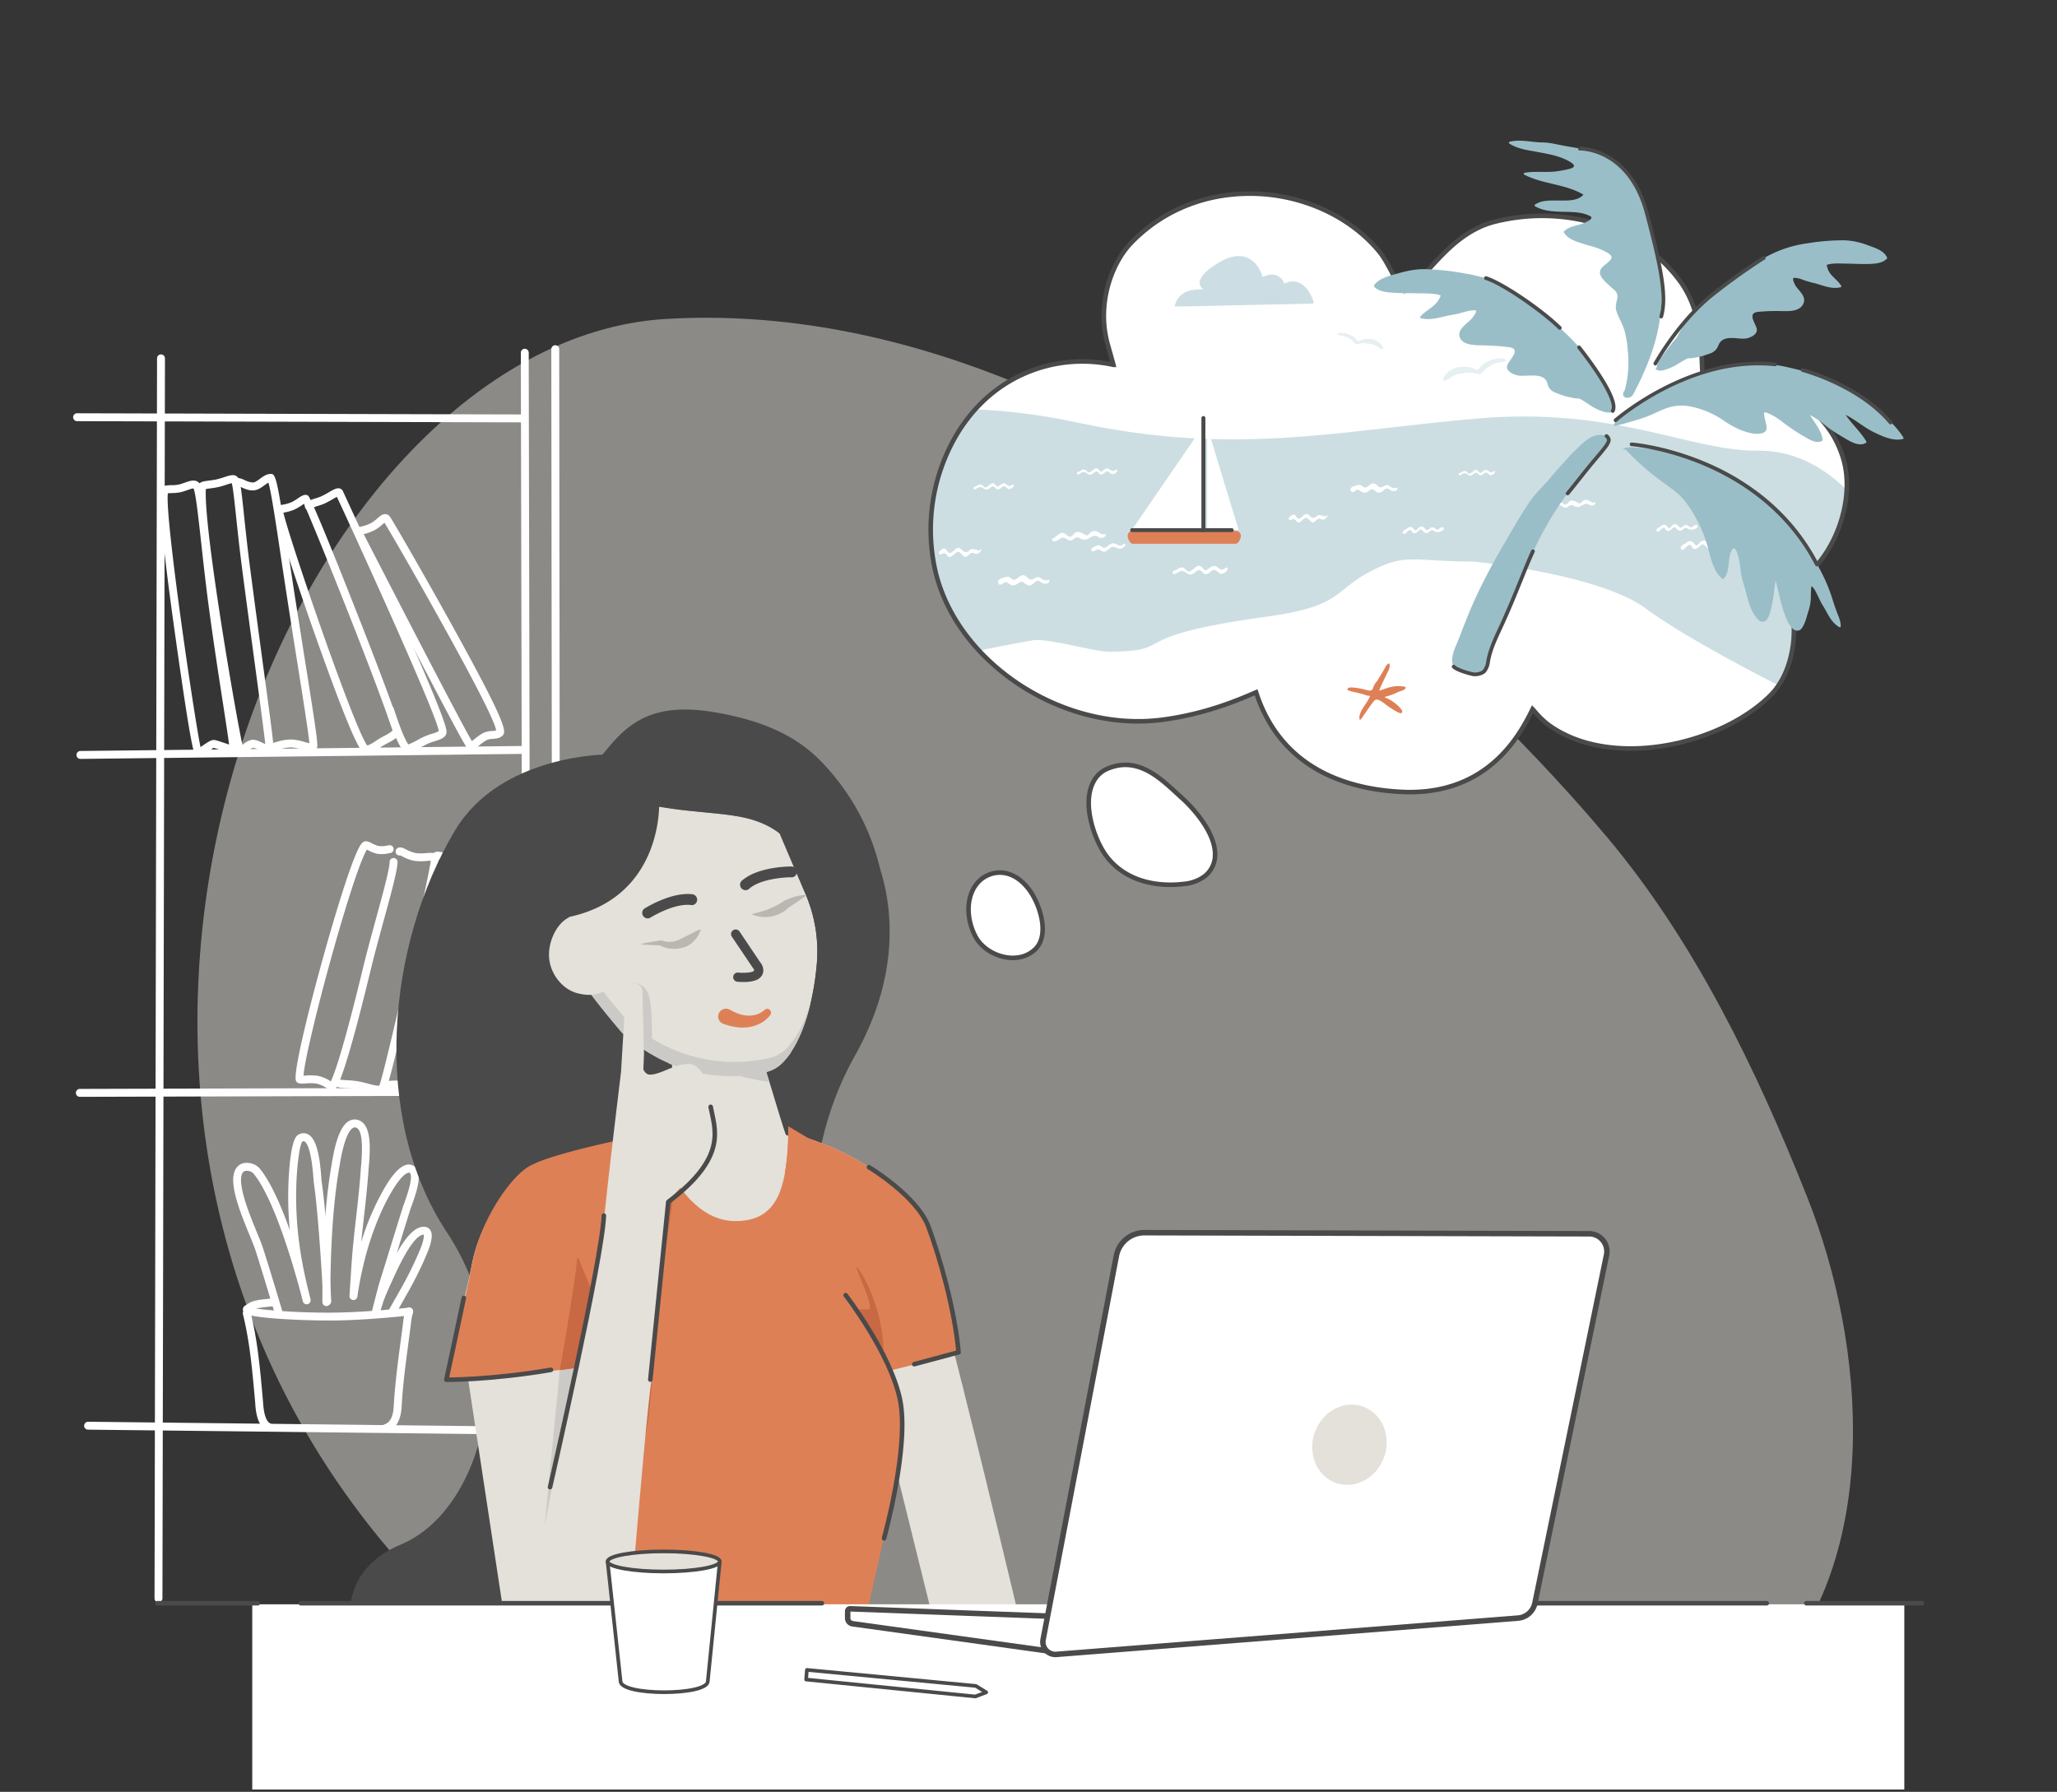
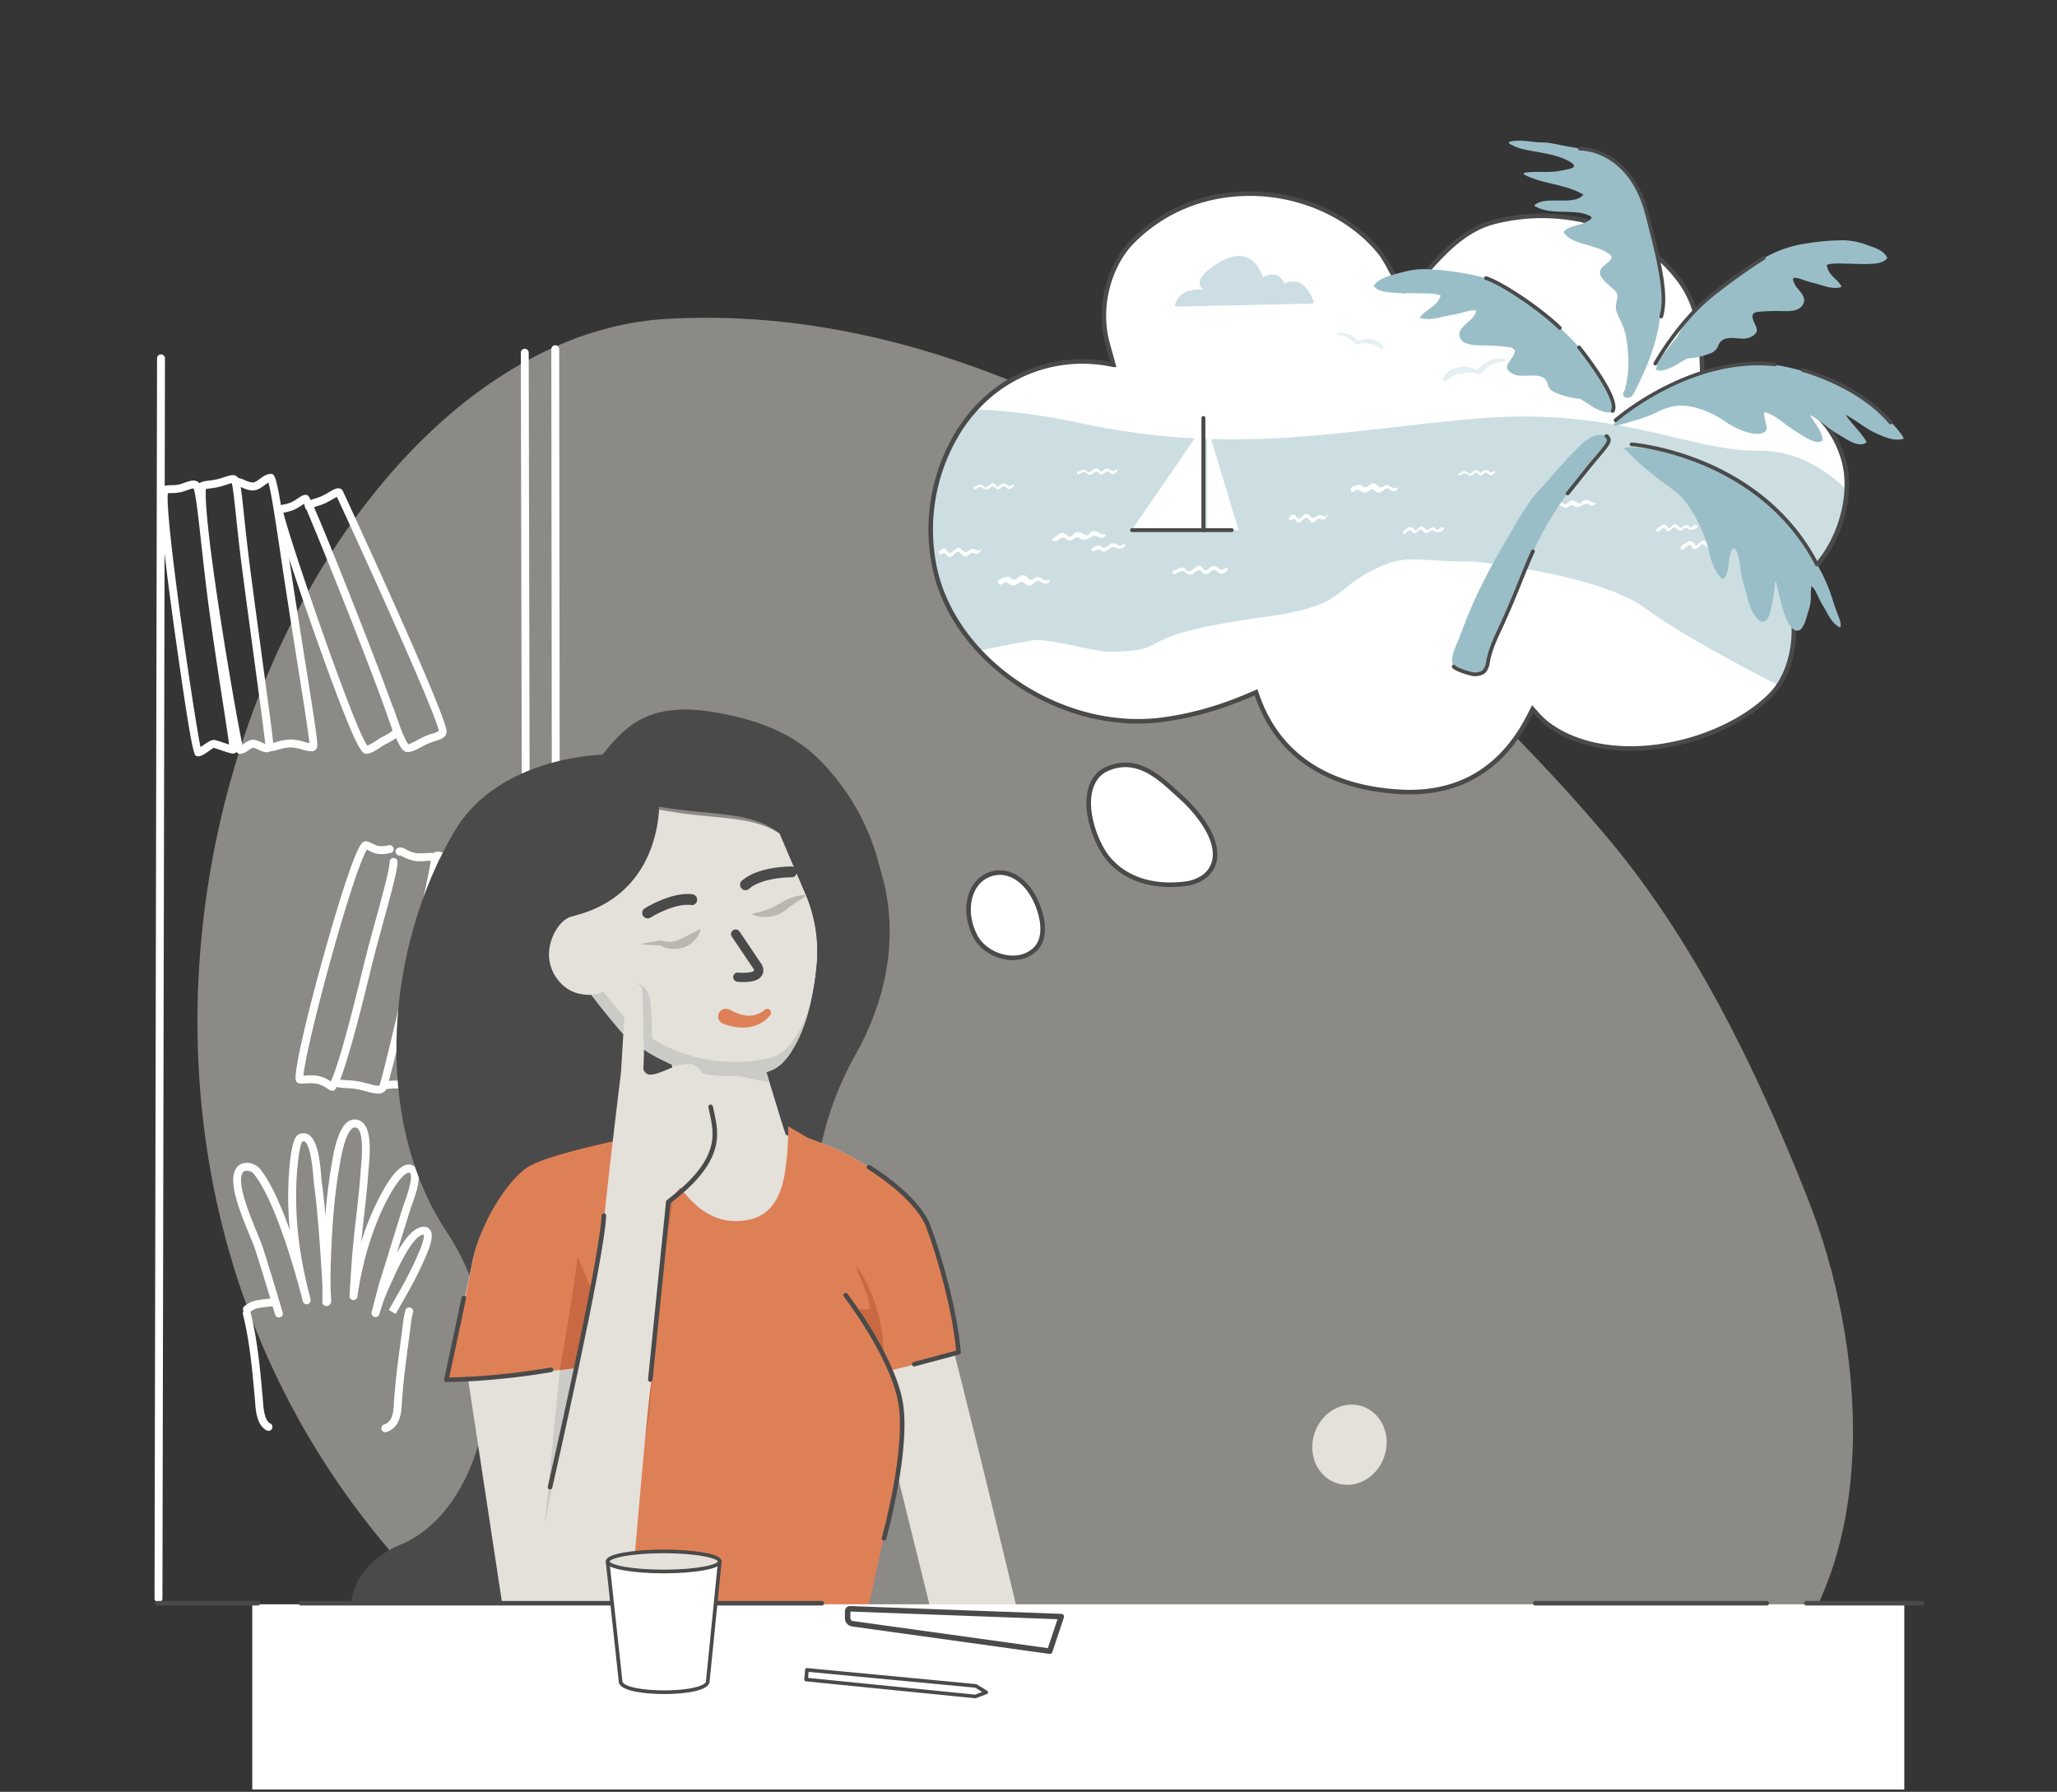
<svg xmlns="http://www.w3.org/2000/svg" id="ongoing" viewBox="0 0 1125 980">
  <rect x="0" y="0" width="1125" height="980" fill="#333333" stroke="none" />
  <defs>
    <clipPath id="clip-path">
      <path d="M1008.14 251c-11.77-39.64-55.5-43.16-74.17-44.66l-2.85-.22c-.06-1.3-.1-2.62-.15-3.93-.62-16.67-1.27-33.91-12.57-49-21.46-28.74-61.89-41.55-100.6-32-16.08 4-26.76 15.61-35.35 24.94-5.25 5.71-10.22 11.11-14.4 13-1.76-.73-5.12-7-6.92-10.43-2.13-4-4.34-8.14-6.94-11.27-15.36-18.53-40.14-30.27-66.31-31.43-26.87-1.15-51.48 8.37-69.3 26.89-10.2 10.59-18.66 32.11-13.11 54.11.16.66.54 2 1 3.67s1.56 5.45 2.46 8.86a79.33 79.33 0 0 0-33.19-.16c-21.86 4.71-39.82 17.66-52 37.46a102.21 102.21 0 0 0-12.06 76c12 49.78 69 87.23 122.54 81 .65-.07 1.29-.15 1.93-.24 23.39-3.18 40.7-10.6 50-14.59l.82-.35c13.74 42.31 50.56 53 79.46 54.45a86.39 86.39 0 0 0 14.29-.42c36.67-4.25 51.35-32.33 57.48-44.79.49.53 1 1.09 1.48 1.64a47.21 47.21 0 0 0 6.74 6.53c33.59 25.08 94.16 11.88 121.89-15.79 13.2-13.17 16.57-39.18 8.39-58.39 2.88-1.58 6.2-3.4 7.73-4.47 19.26-13.09 30.31-44.13 23.71-66.41Z" class="cls-1" />
    </clipPath>
    <style>.cls-1,.cls-11,.cls-18,.cls-4{fill:#fff}.cls-1,.cls-11,.cls-17,.cls-18{stroke:#4a4a4a}.cls-1{stroke-miterlimit:10}.cls-1,.cls-17{stroke-width:2.5px}.cls-6{fill:#e4e0da}.cls-13{opacity:.5}.cls-5{fill:#4a4a4a}.cls-7{fill:#de8056}.cls-8{fill:#cccac6}.cls-9{fill:#c96943}.cls-11,.cls-17,.cls-18{stroke-linecap:round;stroke-linejoin:round}.cls-11{stroke-width:3px}.cls-15{fill:#9abec7}.cls-17{fill:none}.cls-18{stroke-width:2px}.cls-20{fill:#bab7b3}</style>
  </defs>
  <path d="M0 0h1125v980H0z" style="fill:#fff;opacity:.01" />
  <path d="M230.18 867c113.67 119.69 282.39 80.1 518.5 94.21C823.12 965.67 906.57 983 966.54 919c63.37-67.62 53.94-183.39 21.9-264.16-28-70.45-61.85-140.17-109.34-196.76-34.67-41.33-257.45-298.83-514.84-283.64-207.41 12.22-383 430.47-134.08 692.56" style="fill:#e4e0da;fill-rule:evenodd;opacity:.5" />
  <path d="M304.2 653.78a2.16 2.16 0 0 1-2.16-2.16v-22.73L301.52 191a2.17 2.17 0 0 1 2.16-2.17 2.16 2.16 0 0 1 2.16 2.16l.52 460.6a2.16 2.16 0 0 1-2.16 2.19M304.47 861.47a2.16 2.16 0 0 1-2.16-2.16l-.11-94.6a2.16 2.16 0 0 1 2.16-2.17 2.16 2.16 0 0 1 2.16 2.16l.11 94.61a2.16 2.16 0 0 1-2.16 2.16M288.12 664.59a2.16 2.16 0 0 1-2.16-2.15l-.17-34-.94-435.52a2.15 2.15 0 0 1 2.16-2.16 2.16 2.16 0 0 1 2.16 2.16v6.72l.92 428.78.17 34a2.17 2.17 0 0 1-2.15 2.18ZM288.44 859.78a2.16 2.16 0 0 1-2.16-2.16l-.06-140.89a2.17 2.17 0 0 1 2.16-2.17 2.17 2.17 0 0 1 2.17 2.17l.06 140.89a2.17 2.17 0 0 1-2.17 2.16" class="cls-4" />
-   <path d="M43.86 415.07a2.17 2.17 0 0 1 0-4.33L285.5 408a2.17 2.17 0 0 1 0 4.33l-241.62 2.74ZM43.82 599.89a2.17 2.17 0 1 1 0-4.33l243.18-.68a2.17 2.17 0 0 1 0 4.33l-243.17.68ZM285.52 784.6l-237.38-2.68a2.17 2.17 0 0 1-2.14-2.19 2.25 2.25 0 0 1 2.19-2.14l237.36 2.69a2.16 2.16 0 0 1 0 4.32ZM286.5 231l-244.34-.65a2.16 2.16 0 1 1 0-4.32l244.35.65a2.16 2.16 0 0 1 0 4.32Z" class="cls-4" />
  <path d="M86.68 876.34a2.18 2.18 0 0 1-2.16-2.17L85.89 196a2.17 2.17 0 0 1 2.17-2.16 2.17 2.17 0 0 1 2.16 2.16l-1.38 678.18a2.16 2.16 0 0 1-2.16 2.16M181.73 596.58a4.62 4.62 0 0 1-2.38-1 18.11 18.11 0 0 0-6.06-2.89 24.36 24.36 0 0 0-6.25-.11c-2.42.17-4.92.34-5.31-2.05-1.37-8.22 16.28-74.44 26.92-106.77 6.74-20.48 8.82-22.22 9.71-23 1.55-1.3 3.38-.37 5.15.52a16.09 16.09 0 0 0 3.39 1.38 12.67 12.67 0 0 0 4.81-.19 10 10 0 0 1 1.54-.21 2.17 2.17 0 0 1 0 4.33 7.89 7.89 0 0 0-.79.13 16.27 16.27 0 0 1-6.57.16 20.12 20.12 0 0 1-4.34-1.74l-.91-.44c-.92 1.44-3.19 6-7.91 20.37C181.6 519 166.68 576.88 166 588.34l.77-.05a27.89 27.89 0 0 1 7.4.18 20 20 0 0 1 6.75 3c2.1-4.32 6.94-18 17.39-61.12 2.3-9.51 5.1-19.74 7.57-28.76 3.71-13.57 7.21-26.39 7.21-30.31a2.17 2.17 0 0 1 4.33 0c0 4.5-3.25 16.39-7.37 31.45-2.46 9-5.25 19.19-7.53 28.64-9.34 38.52-15.79 60.19-19.16 64.41a2 2 0 0 1-1.63.8" class="cls-4" />
  <path d="M206.81 598.12a27.67 27.67 0 0 1-6.58-1.25c-1.49-.39-3.08-.81-4.71-1.13a42.08 42.08 0 0 0-5.83-.6c-3.27-.19-5.86-.34-7.31-1.8a2.16 2.16 0 1 1 3.05-3.06c.5.31 2.82.44 4.51.54a45.42 45.42 0 0 1 6.42.68c1.72.33 3.4.78 5 1.19 2.13.57 5.36 1.43 6.1 1 2.18-4.29 26-108.29 28.16-122.94-.68 0-1.54.07-2.25.12a30.1 30.1 0 0 1-6.5 0 21.93 21.93 0 0 1-6.59-2.36c-.45-.22-1-.51-1.37-.65a2.16 2.16 0 0 1-1.59-3.93c1.5-1 3.07-.2 4.9.71a17.92 17.92 0 0 0 5.29 1.95 27.19 27.19 0 0 0 5.56 0c3-.22 5.71-.41 6.78 1.74.37.73 1 2-13 63.62-6.36 28.12-14.3 62.12-16 64.41a4.7 4.7 0 0 1-4.04 1.76" class="cls-4" />
  <path d="M230.24 597.89a15.45 15.45 0 0 1-4.92-1.14 23.21 23.21 0 0 0-3.86-1.11 35.91 35.91 0 0 0-10.15.05 2.16 2.16 0 0 1-.69-4.27 40.29 40.29 0 0 1 11.56 0 28.31 28.31 0 0 1 4.56 1.29c2.19.77 3.58 1.21 4.21.69 2.76-3.1 10.79-39.26 15.11-58.69 1.83-8.23 3.44-15.5 4.61-20.31 5.15-21.24 8.45-38.69 8.16-42.88-.6 0-2 .12-2.92.21a36.86 36.86 0 0 1-6.22.28 40.89 40.89 0 0 1-7.28-1.28 23.48 23.48 0 0 0-2.94-.6 2.16 2.16 0 0 1-2.05-3.78c1.41-.94 3.24-.49 6 .18a37 37 0 0 0 6.52 1.16 37.34 37.34 0 0 0 5.53-.26c3.38-.34 6-.6 7.15 1.6 1.94 3.88-3.15 27.37-7.76 46.39-1.16 4.79-2.77 12-4.59 20.23-8.93 40.22-13.45 58.59-16.62 61.13a5.31 5.31 0 0 1-3.41 1.11" class="cls-4" />
  <path d="M253.12 597.52a14.5 14.5 0 0 1-3.74-.77 38.39 38.39 0 0 0-6.12-1.41 10.84 10.84 0 0 0-3.25.53c-2 .53-4.32 1.13-6.31.14a2.16 2.16 0 0 1 1.93-3.87c.53.27 2.13-.15 3.3-.45a13.3 13.3 0 0 1 4.87-.64 42.64 42.64 0 0 1 6.8 1.55c.5.15 1.06.31 1.53.43 10-27.88 31.55-115.56 31.79-120.48-.41-.08-2.53 0-3.94.06a38.89 38.89 0 0 1-4.46 0 15.37 15.37 0 0 1-5.39-1.63 13.62 13.62 0 0 0-3.91-1.3 2.16 2.16 0 1 1 .47-4.3 17.45 17.45 0 0 1 5.2 1.65 12.11 12.11 0 0 0 3.92 1.27c1.33.08 2.68 0 4 0 3.36-.13 7.94-.31 8.41 4s-23.15 98.25-32.48 123.51a2.52 2.52 0 0 1-2.62 1.71M108.45 413.64a3 3 0 0 1-.94-.15c-1.34-.45-2.48-.84-11.5-64.72-2.74-19.44-9.07-66-8.55-78.18.07-1.62.18-4.32 2.33-4.85a19.73 19.73 0 0 1 4.06-.38 19 19 0 0 0 4.34-.44c1-.27 1.93-.61 2.8-.92 2.91-1.05 6.22-2.23 8.34.61 1.62 2.16 2.62 10.1 5.06 32.22 1.16 10.47 2.47 22.34 4.09 34.49 2.51 18.78 5.54 38.42 7.75 52.76 4.12 26.65 4.12 26.65 2.6 27.67-1.2.79-2.3.46-7.93-1.44-1.51-.51-3.59-1.21-4.08-1.29-.26.13-1.93 1.27-2.92 2-2.2 1.46-3.9 2.62-5.45 2.62M91.81 269.79c-1.76 12.46 14.31 121.9 17.85 138.81.61-.39 1.29-.85 1.79-1.2 2.44-1.67 4-2.69 5.53-2.69.78 0 1.94.36 5.31 1.5.85.29 2 .68 3 1-.51-4.14-1.85-12.8-3.34-22.47-2.22-14.36-5.26-34-7.77-52.85-1.63-12.19-2.94-24.09-4.1-34.58-1.53-13.88-3.11-28.22-4.25-30.15-.44-.15-2.22.49-3.39.91-1 .35-2 .72-3.1 1a22.34 22.34 0 0 1-5.38.59c-.76.05-1.51.07-2.15.13M90.3 267.84" class="cls-4" />
  <path d="M131.2 412.27a2.22 2.22 0 0 1-1.63-.74c-3.28-3.63-23-128.26-21.21-145.53.25-2.42 2.83-2.75 5.82-3.13 1.34-.18 2.86-.37 4.39-.71 1.3-.29 2.61-.73 3.83-1.12 3.22-1.06 5.76-1.89 7.42-.22 1.45 1.44 2 5.11 3.7 21.57.79 7.44 1.77 16.69 3.1 27 2.09 16.07 4.53 34.2 6.73 50.5 6.6 48.84 6.6 48.84 5.71 50-2.2 2.75-5.46 1.21-7.61.19-1.09-.52-2.55-1.24-3.26-1.06a7.92 7.92 0 0 0-2.05 1.2c-1.39.93-2.96 2.05-4.94 2.05m-18.62-144.8c-1.27 21.4 16.55 124.47 20 139.86.33-.21.68-.45 1-.69a10.8 10.8 0 0 1 3.5-1.87c2.18-.55 4.3.46 6.16 1.35.52.24 1.26.6 1.83.79-.54-5.52-3.23-25.47-6.06-46.45-2.2-16.31-4.65-34.45-6.74-50.53-1.34-10.34-2.32-19.62-3.11-27.08-.88-8.28-1.71-16.14-2.41-18.6-.8.15-2.12.59-3.06.89a43 43 0 0 1-4.23 1.23c-1.73.39-3.43.61-4.79.79-.67.09-1.5.2-2.09.31m.08-1" class="cls-4" />
  <path d="M170.06 410.89a18.43 18.43 0 0 1-4.62-.9 25.11 25.11 0 0 0-6.32-1.22 25.78 25.78 0 0 0-7 1.26c-2.68.76-5.44 1.55-6.66-.9a2.15 2.15 0 0 1 1-2.9 2.17 2.17 0 0 1 2.28.21c.54-.09 1.5-.36 2.24-.57a29.35 29.35 0 0 1 8.18-1.43 29 29 0 0 1 7.48 1.38c.81.23 1.81.51 2.56.66-.43-5.47-3.64-25.53-7-46.65-1.61-10.1-3.35-21-5-31.83-1.25-8-2.46-16.06-3.6-23.67-2.6-17.43-5.29-35.39-6.8-40.38a21.71 21.71 0 0 0-2.11 1.42c-1.7 1.25-3.62 2.66-5.93 2.83-2.52.2-4.88-.86-6.77-1.7-.52-.23-1.21-.54-1.61-.66a2.19 2.19 0 0 1-2.37-.47 2.15 2.15 0 0 1 0-3.06c1.6-1.6 3.8-.62 5.74.24a11.46 11.46 0 0 0 4.69 1.34c1.07-.08 2.41-1.06 3.69-2 1.69-1.23 3.43-2.51 5.53-2.66 3.06-.24 3.54-.25 10.22 44.47 1.14 7.6 2.34 15.65 3.59 23.65 1.69 10.84 3.43 21.72 5 31.81 7.09 44.33 7.56 48.49 6.82 50a3.2 3.2 0 0 1-3.23 1.73" class="cls-4" />
  <path d="M200.14 412.3c-2.23 0-5.65-3.55-23.19-52.07-9.63-26.62-20.16-57.92-24.48-72.8-2.41-8.27-2.67-9.82-.66-10.73a11.47 11.47 0 0 1 2.5-.62 20.16 20.16 0 0 0 5.09-1.4 26.51 26.51 0 0 0 3.48-2.09c2.17-1.45 3.89-2.59 5.6-1.51 2 1.24 22.56 53.5 28.83 69.48 9.86 25.14 16.47 42.78 21.44 57.2 1.5 4.35-2.79 6.61-7.33 9l-.67.35c-.84.45-1.74 1-2.66 1.65-2.22 1.46-4.74 3.12-7.39 3.5a5.07 5.07 0 0 1-.56.04M155 280.35c3.21 14.46 38.67 118 45.88 127.43a21.68 21.68 0 0 0 4.81-2.64c1-.69 2.06-1.35 3-1.86l.68-.36c2.6-1.36 5.54-2.91 5.25-3.75-4.95-14.36-11.54-31.95-21.38-57-11.87-30.28-23.91-59.73-27-66.59l-1 .64a31.25 31.25 0 0 1-4.07 2.41 24.1 24.1 0 0 1-6.15 1.74Zm-2.32-1.68" class="cls-4" />
  <path d="M223.11 411.31a3.81 3.81 0 0 1-3.09-1.46c-3.45-4.16-8.26-19.29-8.8-21a2.16 2.16 0 1 1 4.12-1.29c1.39 4.42 5.54 16.56 8 19.53.61 0 3.26-1.42 5-2.35 1.28-.69 2.63-1.41 4-2a35.2 35.2 0 0 1 4.29-1.55 12.42 12.42 0 0 0 3.36-1.35c-1.6-10.32-49.26-114.36-55.75-128.09-.76.38-1.77 1-2.52 1.4a46.63 46.63 0 0 1-4.36 2.31 32.78 32.78 0 0 1-3.39 1.21 10.9 10.9 0 0 0-3.09 1.28 2.14 2.14 0 0 1-2.89.94 2.17 2.17 0 0 1-1-2.92c1-1.94 3.23-2.66 5.63-3.42a27.46 27.46 0 0 0 3-1.05 41.49 41.49 0 0 0 3.94-2.1c2.93-1.69 4.69-2.71 6.33-2.22a2.62 2.62 0 0 1 1.59 1.34c.53 1.06 55 118.68 56.7 131 .53 3.71-3.23 4.88-6.26 5.82a35 35 0 0 0-3.79 1.36c-1.3.6-2.57 1.28-3.77 1.92-2.58 1.38-5.12 2.69-7.25 2.69" class="cls-4" />
-   <path d="M257.55 409.94a3 3 0 0 1-2.09-.87c-2.38-2.21-44-82.95-61.73-117.55a2.16 2.16 0 0 1 1.7-3.14 23.41 23.41 0 0 0 7.82-2.47 19.79 19.79 0 0 0 3-2.27c1.63-1.42 3-2.62 4.77-2.44a3.15 3.15 0 0 1 2.18 1.29c1.78 2.41 25.48 43.53 42.44 74.83 21.66 40 21.33 43.21 19 45.21-1.52 1.3-3.5 1.45-5.24 1.59a8.42 8.42 0 0 0-3.1.59 26.66 26.66 0 0 0-3.86 2.68c-1.44 1.18-3.21 2.55-4.89 2.55m-58.64-117.81c22.13 43.1 54.27 105.13 59.15 113.16.5-.33 1.18-.86 1.72-1.29a30.86 30.86 0 0 1 4.5-3.11 11.91 11.91 0 0 1 4.79-1.08 10.87 10.87 0 0 0 2.26-.32c-.46-3.63-7-17.1-19.48-40.11-16.57-30.59-37.68-67.21-41.57-73.47-.38.29-.83.68-1.2 1a22.82 22.82 0 0 1-3.71 2.77 25.45 25.45 0 0 1-6.46 2.45M179.66 722.22c-15.56 0-43.2-1.31-46-4.06a2.16 2.16 0 0 1 2.84-3.25c2.6 1.14 23.71 3.2 45.51 3 14.75-.14 28.53-1.46 35.93-2.16 3.26-.32 4.87-.47 5.65-.47a2.17 2.17 0 1 1 0 4.33c-.61 0-2.66.19-5.24.44-7.47.71-21.36 2-36.29 2.19Zm-42.9-7.12" class="cls-4" />
  <path d="M146.85 782.54a2.08 2.08 0 0 1-.94-.21c-5.52-2.68-6.1-11.35-6.34-15.05l-.31-3.55c-1.34-14.88-2.74-30.27-6.43-45.08a2.16 2.16 0 0 1 4.19-1c3.78 15.13 5.19 30.69 6.55 45.73l.31 3.66c.17 2.44.66 9.87 3.91 11.45a2.16 2.16 0 0 1-.94 4.1ZM210.76 783.33a2.16 2.16 0 0 1-.64-4.23c4.28-1.32 5-6.42 5.23-10.14.6-11.39 2.22-23.65 3.8-35.5.43-3.23.85-6.41 1.24-9.51a43.27 43.27 0 0 1 1.2-6.8l.13-.51a2.16 2.16 0 0 1 4.2 1l-.13.52a37.94 37.94 0 0 0-1.11 6.29c-.39 3.11-.82 6.31-1.24 9.54-1.57 11.77-3.18 23.94-3.77 35.16-.41 7.75-3.19 12.48-8.28 14a2 2 0 0 1-.63.18" class="cls-4" />
  <path d="M135.11 718.2a2.16 2.16 0 0 1-1.2-4l.51-.35c3.39-2.28 4.34-2.74 14-3.65a2.16 2.16 0 1 1 .41 4.3c-8.83.84-9.24 1.12-11.95 2.94l-.52.35a2.14 2.14 0 0 1-1.25.41" class="cls-4" />
  <path d="M152.55 720.58a2.17 2.17 0 0 1-2.08-1.55c-.07-.26-7.86-26.46-11-35.95-.55-1.66-1.62-4.25-2.85-7.25-4.36-10.57-10.32-25.05-8.86-33.19.83-4.59 3.62-6 5.21-6.42a9.59 9.59 0 0 1 8.76 2.52c6.16 7.23 12 20.72 16.78 34.08a188.56 188.56 0 0 1-.68-27.33c1.16-22.79 4.34-24.39 5.54-25a5.4 5.4 0 0 1 5.3 0c5 2.86 6.42 14.39 7.1 24.11 0 .69.08 1.16.11 1.36 3 20 5.25 65.22 5.27 65.67a2.17 2.17 0 0 1-2.05 2.27 2.1 2.1 0 0 1-2.27-2c0-.46-2.28-45.42-5.23-65.25 0-.24-.08-.84-.14-1.7-1.13-16.16-3.58-19.88-4.93-20.65-.17-.09-.48-.27-1.22.1-1 1-2.53 8.94-3.16 21.33a196.81 196.81 0 0 0 3.17 44.75c1.14 6.23 2.56 12.27 3.5 16.08.6 2.3 1 3.76 1 4.09a2.16 2.16 0 0 1-4.19 1.07s-.36-1.34-.9-3.5c-3.18-12.11-14.46-52.68-26.33-66.65a5.46 5.46 0 0 0-4.35-1.15c-.4.11-1.61.44-2.07 3-1.24 6.9 4.92 21.85 8.6 30.78 1.26 3.08 2.35 5.73 2.95 7.53 3.19 9.56 11 35.82 11.08 36.09a2.15 2.15 0 0 1-1.46 2.68 1.86 1.86 0 0 1-.6.08" class="cls-4" />
  <path d="M205.38 720.37a2.33 2.33 0 0 1-.59-.08 2.17 2.17 0 0 1-1.51-2.62c.14-.57 3.56-14 4.35-16.56q3.19-10.15 6.31-20.35c2.17-7 4.33-14 6.53-21 .12-.38.35-1 .65-1.81 5.13-14 3.54-16.18 2.92-16.52 0 0-2.94-1.48-10.15 10.85-6.3 10.75-11.94 25.64-15.24 40.06a168.73 168.73 0 0 0-3.17 16.76 2.18 2.18 0 0 1-2.33 1.92 2.15 2.15 0 0 1-2-2.29s.79-13 1.28-19.6c.58-7.88 1.48-15.84 2.36-23.54.92-8.16 1.88-16.6 2.45-24.91 0-.72.12-1.58.2-2.53.48-5.55 1.73-20.29-2.83-21.47a2 2 0 0 0-1.69.3c-1.95 1.27-4.77 5.77-7.11 20l-.16.94c-4.46 25.5-5 54.5-5 74.09a2.17 2.17 0 1 1-4.33 0c0-19.75.52-49 5-74.83l.15-.9c1.35-8.2 3.75-19.5 9-22.93a6.35 6.35 0 0 1 5.14-.86c8.09 2.1 6.82 17.08 6.06 26-.08.93-.16 1.77-.2 2.46-.58 8.41-1.55 16.9-2.47 25.1-.5 4.38-1 8.84-1.46 13.32A143.22 143.22 0 0 1 210 650.28c2.46-4.22 9.57-16.36 16.14-12.67 5.1 2.88 2.54 12.17-1 21.78-.27.72-.47 1.28-.58 1.61q-3.3 10.51-6.52 21c-.35 1.12-.69 2.24-1 3.35 4.71-8.5 9.93-14.88 15.34-14.35a3.87 3.87 0 0 1 3 1.87c.49.8 2 3.25-1.51 11.92a202.76 202.76 0 0 1-11.38 23.11c-.82 1.49-6.1 10.71-6.1 10.71l-3.75-2.14s5.25-9.19 6.07-10.67a199.28 199.28 0 0 0 11.11-22.54c2-4.9 2.08-7.23 1.92-8-2.77 0-7.87 4.36-16.82 24.27l-.83 1.82c-1.56 3.41-3 6.62-4.25 10-.59 1.68-2.37 7.38-2.37 7.39a2.17 2.17 0 0 1-2.09 1.63" class="cls-4" />
  <path d="M331.88 412.64s-58.22 0-83 41.51c-37.52 62.79-46 157.24-4.49 219.78s22 151.25-25.34 170.9c-60.21 25-13.84 113.94 66 69.19s110.27-116.63 103.26-167.31 50.14-138 10.25-166.05-96.13-37.93-41.33-145.12" class="cls-5" />
  <path d="M476.91 464.39s26.95 48.52-9.17 112.68-18.87 128.85-18.87 128.85l-109.44-44.75L293.07 555Z" class="cls-5" />
  <path d="M559.42 893.53c-4.95-20.84-10.49-43.92-16.21-67.43-1.3-5.35-2.62-10.77-3.91-16.15l-2.74-11.14c-1.35-5.48-2.7-11-4.06-16.47-2-8-4-15.89-5.88-23.7-.48-1.89-1-3.71-1.42-5.57-1.07-4.16-2.08-8.22-3.12-12.25-.5-2.08-1-4.12-1.54-6.17s-1.1-4.31-1.67-6.42c-6.8-26.47-13-49.67-17.88-66.14a50.27 50.27 0 0 0-2.93-5.51l-.06-.06c-17.22-17.19-37.11-26.51-43.47-29.21l-1.86-.76c-2.64-1-5.16-2-7.52-2.86s-4.38-1.51-6.23-2.14l-3.5-1.14c-.25.07-.41.16-.63.22a6.38 6.38 0 0 0-1.07.35 23 23 0 0 0-2.58 1.07 14.39 14.39 0 0 0-1.57.88c-6.8 4.38-.51 22.29 0 23.74l.18.63 37.15 81.37 7.49 16.4 2.55 5.63.38 1.36 2.2 9 .22.79v.12l4.69 19 2 8.12 3.21 12.9 3.65 14.77 19 76.84Z" class="cls-6" />
  <path d="M362.52 737.86c6 5 16.21 7 27.3 6.95 5.29 28.79 10.23 47.54 13.71 47.54 4.51 0 30.4-17.77 53.67-38.44 6.65-5.87 13.08-12 18.73-18l1.76-1.87c18.58-20.24 27.7-38.82 5.95-42.47-6.86-1.13-13.33-5.19-19.43-11.34 8.11-18.68 12-28.21 15.83-38-3.56-1.91-7.19-3.65-10.72-5.24-2.62-1.16-5.17-2.24-7.61-3.18l-18.61-9.48a13.53 13.53 0 0 1-6.2-2.72c-2.27-2.26-6.44.94-7.32-1.5-1.87-5.37-7.09-22.95-8.78-28.29l-1.39-4.49c-.68-2.22-1.33-4.44-2-6.65-.83-2.85-1.61-5.67-2.37-8.42-.05-.2-.13-.43-.18-.63-.25-.91-.53-1.82-.78-2.73-1-3.73-2-7.36-2.9-10.86-.27-1.11-.55-2.19-.83-3.28-.93-3.65-1.79-7.18-2.59-10.51-4.79-20-7.34-33.78-7.34-33.78s-46.46-84.69-37.91 19c.1 1.11.18 2.19.28 3.33.53 6.32 1.08 12.85 1.74 19.53.07.81.73 7.79 1 10.54a.44.44 0 0 0 0 .2c0 .25.05.53.07.78.11.89.18 1.77.26 2.65l.15 1.59.45 4.46c1.11 10.54 2.24 21.35 3.48 32.19a13.51 13.51 0 0 1-12.43 15s-11.25 104.58 5.01 118.12" class="cls-6" />
  <path d="M429.54 640v33.4l18.63 73.25 3 11.83 3.18-.78 4.91-1.2 4.41-1.13 13.6-3.37 3.46-.88 2.8-.7 2.62-.66 32.7-8.15 3.21-.79 2.24-.56s-6.55-63.94-26.26-83.71l-.06-.06c-17.22-17.19-37.11-26.51-43.47-29.21l-1.86-.76c-2.64-1-5.16-2-7.52-2.86-.76-.29-1.51-.57-2.27-.82l-4-1.32-3.5-1.14-4.28-1.26v2.9a144.2 144.2 0 0 1-1.54 17.98" class="cls-7" />
  <path d="M351.45 555.23a91.19 91.19 0 0 0 14.12 7.71c0 .25.05.53.07.78.11.89.18 1.77.26 2.65l.15 1.59.45 4.46c17.34 12.68 42.05 17.49 54.3 19.31l-1.39-4.49c-.68-2.22-1.33-4.44-2-6.65-.83-2.85-1.61-5.67-2.37-8.42-.05-.2-.13-.43-.18-.63-.25-.91-.53-1.82-.78-2.73 1.89-.32 3.53-.68 4.89-1a18.65 18.65 0 0 0 7.16-3.43l-18.37-20.22-6.94-7.61s-22.51-5.9-38-3.88c-11.37 1.48-19.01 7.18-11.37 22.56" class="cls-8" />
-   <path d="M315.64 536.46a1.5 1.5 0 0 1 2.3.26c6.42 9.6 18.29 23.67 21.4 27.35a20.77 20.77 0 0 0 1.61 1.64c.31.25.6.53.91.75 1.1.95 2.21 1.86 3.31 2.71a1.35 1.35 0 0 0 .28.22 3 3 0 0 0 .47.38l.85.66a108.7 108.7 0 0 0 4.66 3.31 1.23 1.23 0 0 0 .22.15c.79.51 1.58 1 2.36 1.48 0 0 .07 0 .1.07.82.53 1.6 1 2.39 1.41.76.44 1.51.88 2.27 1.29a82.5 82.5 0 0 0 6.74 3.28c1.66.72 3.33 1.38 5 2h.09c.63.22 1.29.47 1.92.66 1.58.54 3.12 1 4.66 1.42a84.24 84.24 0 0 0 21.35 3 82.59 82.59 0 0 0 15.55-1.17c1.88-.34 3.52-.69 4.88-1a18.71 18.71 0 0 0 7.14-3.43 21 21 0 0 0 1.7-1.48 40.47 40.47 0 0 0 4.88-6c.13-.19.25-.38.38-.56.85-1.33 1.67-2.71 2.45-4.19.51-.91 1-1.86 1.42-2.8.13-.25.25-.54.38-.82a3.48 3.48 0 0 1 .22-.5c.28-.63.53-1.26.82-1.89a1.19 1.19 0 0 1 .12-.29c.1-.22.16-.44.29-.69.17-.43.31-.88.48-1.32l.3-.79.66-1.86c.13-.34.25-.69.38-1 .35-1 .66-2 .95-3.06 0-.12.06-.22.09-.31s.09-.29.13-.44l.66-2.36a155.56 155.56 0 0 0 4.24-24.54 79.73 79.73 0 0 0-6.2-39.32l-3.9-9.1-3.71-8.58-6.46-15.11a29.84 29.84 0 0 0-3.12-2.24l-1.66-1a26.92 26.92 0 0 0-3.15-1.63 37.22 37.22 0 0 0-5-2.05c-.5-.16-1-.35-1.45-.47s-1-.32-1.48-.44-.75-.22-1.13-.32c-1.26-.31-2.52-.6-3.81-.88-1-.22-2.08-.41-3.15-.56s-1.88-.32-2.86-.45c-.38-.06-.76-.09-1.13-.15s-.63-.1-1-.13c-1.42-.19-2.83-.35-4.31-.5-5.64-.6-11.81-1.1-18.57-1.89a2.32 2.32 0 0 1-.45-.06l-1.73-.19c-2.26-.29-4.59-.6-7-1l-4.75-.75c-1.35-.25-2.77-.48-4.19-.76-1-.19-1.92-.41-2.89-.63s-1.67-.41-2.49-.63c-.16 0-.31-.09-.47-.12-1.32-.38-2.61-.79-3.9-1.23a57.6 57.6 0 0 1-4.66-1.73.77.77 0 0 1-.16-.07c-.38-.15-.72-.31-1.1-.47-.19.73-.38 1.45-.63 2.18-.13.41-.22.81-.38 1.25a25.84 25.84 0 0 1-.85 2.62 17.13 17.13 0 0 1-.66 1.73l-.38.91-.09.19a66.36 66.36 0 0 1-7.78 14l-.06.07c-.63.91-1.32 1.82-2.05 2.73a214.7 214.7 0 0 1-5.16 6.36c-.82.95-1.61 1.89-2.39 2.77l-.13.13c-1.51 1.7-3 3.24-4.37 4.69-.44.47-.92.91-1.36 1.32a2 2 0 0 1-.19.22c-.19.16-.34.32-.5.48-.6.59-1.2 1.13-1.76 1.63-.76.7-1.45 1.29-2.14 1.89 0 .35 0 .69.06 1 .12 3 .31 6 .47 8.91.19 3.24.41 6.39.63 9.41.09 1.61.22 3.15.31 4.66s.22 3 .35 4.37c.06.95.16 1.86.22 2.77a1.55 1.55 0 0 1-.16.85 1.49 1.49 0 0 1-.34.54ZM303.31 889.61l52.49-78.8-.53-5.57-2.84-30.38-2.65-28.23-.23-2.32-4-42.22-2-21.1a51.66 51.66 0 0 0-11.82-28.36 52.41 52.41 0 0 0-22.66-15.7l-.43-.15a47.35 47.35 0 0 0-5.62-1.59c-1.56.35-3.43.78-5.55 1.36a46.14 46.14 0 0 0-5.16 1.74c-1.57.61-3.16 1.39-4.82 2.22-7.69 7.41-24.4 25.89-29.19 49.93-3.4 17.12-7.28 31.89-10.56 43.13L269 749.86l-13.09 3.86 20.48 134.81Z" class="cls-6" />
+   <path d="M315.64 536.46a1.5 1.5 0 0 1 2.3.26c6.42 9.6 18.29 23.67 21.4 27.35a20.77 20.77 0 0 0 1.61 1.64c.31.25.6.53.91.75 1.1.95 2.21 1.86 3.31 2.71a1.35 1.35 0 0 0 .28.22 3 3 0 0 0 .47.38l.85.66a108.7 108.7 0 0 0 4.66 3.31 1.23 1.23 0 0 0 .22.15c.79.51 1.58 1 2.36 1.48 0 0 .07 0 .1.07.82.53 1.6 1 2.39 1.41.76.44 1.51.88 2.27 1.29a82.5 82.5 0 0 0 6.74 3.28c1.66.72 3.33 1.38 5 2h.09c.63.22 1.29.47 1.92.66 1.58.54 3.12 1 4.66 1.42a84.24 84.24 0 0 0 21.35 3 82.59 82.59 0 0 0 15.55-1.17c1.88-.34 3.52-.69 4.88-1a18.71 18.71 0 0 0 7.14-3.43 21 21 0 0 0 1.7-1.48 40.47 40.47 0 0 0 4.88-6c.13-.19.25-.38.38-.56.85-1.33 1.67-2.71 2.45-4.19.51-.91 1-1.86 1.42-2.8.13-.25.25-.54.38-.82a3.48 3.48 0 0 1 .22-.5c.28-.63.53-1.26.82-1.89a1.19 1.19 0 0 1 .12-.29c.1-.22.16-.44.29-.69.17-.43.31-.88.48-1.32l.3-.79.66-1.86c.13-.34.25-.69.38-1 .35-1 .66-2 .95-3.06 0-.12.06-.22.09-.31s.09-.29.13-.44l.66-2.36a155.56 155.56 0 0 0 4.24-24.54 79.73 79.73 0 0 0-6.2-39.32l-3.9-9.1-3.71-8.58-6.46-15.11l-1.66-1a26.92 26.92 0 0 0-3.15-1.63 37.22 37.22 0 0 0-5-2.05c-.5-.16-1-.35-1.45-.47s-1-.32-1.48-.44-.75-.22-1.13-.32c-1.26-.31-2.52-.6-3.81-.88-1-.22-2.08-.41-3.15-.56s-1.88-.32-2.86-.45c-.38-.06-.76-.09-1.13-.15s-.63-.1-1-.13c-1.42-.19-2.83-.35-4.31-.5-5.64-.6-11.81-1.1-18.57-1.89a2.32 2.32 0 0 1-.45-.06l-1.73-.19c-2.26-.29-4.59-.6-7-1l-4.75-.75c-1.35-.25-2.77-.48-4.19-.76-1-.19-1.92-.41-2.89-.63s-1.67-.41-2.49-.63c-.16 0-.31-.09-.47-.12-1.32-.38-2.61-.79-3.9-1.23a57.6 57.6 0 0 1-4.66-1.73.77.77 0 0 1-.16-.07c-.38-.15-.72-.31-1.1-.47-.19.73-.38 1.45-.63 2.18-.13.41-.22.81-.38 1.25a25.84 25.84 0 0 1-.85 2.62 17.13 17.13 0 0 1-.66 1.73l-.38.91-.09.19a66.36 66.36 0 0 1-7.78 14l-.06.07c-.63.91-1.32 1.82-2.05 2.73a214.7 214.7 0 0 1-5.16 6.36c-.82.95-1.61 1.89-2.39 2.77l-.13.13c-1.51 1.7-3 3.24-4.37 4.69-.44.47-.92.91-1.36 1.32a2 2 0 0 1-.19.22c-.19.16-.34.32-.5.48-.6.59-1.2 1.13-1.76 1.63-.76.7-1.45 1.29-2.14 1.89 0 .35 0 .69.06 1 .12 3 .31 6 .47 8.91.19 3.24.41 6.39.63 9.41.09 1.61.22 3.15.31 4.66s.22 3 .35 4.37c.06.95.16 1.86.22 2.77a1.55 1.55 0 0 1-.16.85 1.49 1.49 0 0 1-.34.54ZM303.31 889.61l52.49-78.8-.53-5.57-2.84-30.38-2.65-28.23-.23-2.32-4-42.22-2-21.1a51.66 51.66 0 0 0-11.82-28.36 52.41 52.41 0 0 0-22.66-15.7l-.43-.15a47.35 47.35 0 0 0-5.62-1.59c-1.56.35-3.43.78-5.55 1.36a46.14 46.14 0 0 0-5.16 1.74c-1.57.61-3.16 1.39-4.82 2.22-7.69 7.41-24.4 25.89-29.19 49.93-3.4 17.12-7.28 31.89-10.56 43.13L269 749.86l-13.09 3.86 20.48 134.81Z" class="cls-6" />
  <path d="M460.52 940.14c9.18-38.61 20.3-86.36 27-119 .22-1.06.45-2.12.65-3.16 1.24-6 2.3-11.44 3.15-16.13 1-5.77 1.77-10.43 2.12-13.69a65.22 65.22 0 0 0-3.68-29.74c-1-2.8-2.22-5.65-3.63-8.62-.58-1.14-1.16-2.35-1.79-3.53-2.32-4.44-4.59-8.37-6.68-12.23-10.46-19.13-13.06-36.24-16-100.25l-17.87-10.33-1-.56h-.05l-11.63-6.9v.2c0 .43-.08 7.49-.1 8.07v.08c0 .68-.05 1.41-.1 2.16-.21 3.91-.63 8.57-1.39 13.49-2.62 17-9.5 27.85-27.27 27.85-13 0-23-8.44-30.13-18.27-1-1.29-1.84-2.57-2.67-3.88a108.86 108.86 0 0 1-11.9-26.12s-6.63 1.26-15.78 3.23c-2.11.45-4.38 1-6.75 1.49-15.93 3.55-35.77 8.52-43.54 12.57-10.38 4-27.25 27.91-32.64 51.25-.18.76-.33 1.51-.48 2.27-3.4 17.12-6.33 31.67-9.61 42.91-4.23 14.62-4.19 21.81-4.19 21.81l7 .42 18.73-2.17 43.94-5 15.9-1.84c.46.9.71 1.41.71 1.41l-17.47 65.74-11.62 43.63-8.7 32.79 3.08 56Z" class="cls-7" />
  <path d="M315.66 536.46a1.49 1.49 0 0 1 2.29.25c6.4 9.58 18.23 23.62 21.38 27.32a16.55 16.55 0 0 0 1.71 1.74 96.87 96.87 0 0 0 10.41 8 91.19 91.19 0 0 0 14.12 7.71 85.72 85.72 0 0 0 48.52 5.87c1.89-.32 3.53-.68 4.89-1a18.65 18.65 0 0 0 7.16-3.43 16.07 16.07 0 0 0 1.69-1.49c8-8.07 12.78-20.62 15.63-33.2-2.92 9.83-7.26 19.08-13.61 25.49a15.84 15.84 0 0 1-1.69 1.48 18.65 18.65 0 0 1-7.16 3.4c-1.36.33-3 .68-4.89 1a85.71 85.71 0 0 1-48.52-5.87 90 90 0 0 1-14.12-7.73 95.76 95.76 0 0 1-10.41-8 15.71 15.71 0 0 1-1.72-1.74c-3.17-3.71-15-17.75-21.4-27.33a1.45 1.45 0 0 0-2.27-.25" class="cls-8" />
  <path d="m347 548.9-1.07 12.36c1.84 1.44 3.7 2.78 5.54 4l.23.15c1.64 1.08 3.25 2.09 4.89 3-.05-1.54.05-18.71-1.59-23.72-1.44-4.36-4.28-6.85-8.32-6.85h-.2c-4.71 2.61.52 11.06.52 11.06" class="cls-8" />
  <path d="M369.45 645.7s-10.51 72-11.56 84-9.51-53.41-9.51-53.41l5.35-25.63 13-8ZM316.49 688.42a.48.48 0 0 0-.92.25c1.86 12.37 6.7 46.94 4 55.44-3.31 10.39 17-17.29 11.29-25.55-5.21-7.46-11.48-22.74-14.37-30.14" class="cls-9" />
  <path d="M359.17 656.26s.39 126.8-8.9 136.09-18.33 9.3-18.33 9.3l-1.08-53.76 12.75-66.95ZM483.09 743.3c-2.69-6-9.15-19.65-14.88-25.17a1.16 1.16 0 0 1 .83-2h5.87c4.09 0-8.38-24.88-6.31-23 3.43 3.07 15.79 25.49 14.49 50.18-.09 1.11.46 1.02 0-.01" class="cls-9" />
  <path d="M432.68 556.93" style="fill:#ff5da1" />
  <path d="M365.57 581.45a76.38 76.38 0 0 1-9-4.57c-.79-.41-1.57-.88-2.39-1.41s-1.64-1-2.46-1.55a1.23 1.23 0 0 1-.22-.15c-1.82-1.2-3.68-2.52-5.51-4a3 3 0 0 1-.47-.38c-1.2-.88-2.39-1.86-3.59-2.93-.31-.22-.6-.5-.91-.75a20.77 20.77 0 0 1-1.61-1.64c-3.11-3.68-15-17.75-21.4-27.35a1.5 1.5 0 0 0-2.3-.26 13.27 13.27 0 0 1-5.38 3.22 3.71 3.71 0 0 1-.95.25 2.8 2.8 0 0 1-.5.12 12.91 12.91 0 0 1-2.49.26 13.52 13.52 0 0 1-13.25-15.84 11.92 11.92 0 0 1 .38-1.51 2.49 2.49 0 0 1 .16-.53 3.12 3.12 0 0 1 .18-.48 3 3 0 0 1 .16-.37c.06-.16.13-.35.22-.54a1.12 1.12 0 0 1 .13-.22 11.67 11.67 0 0 1 .63-1.1 15.39 15.39 0 0 1 1-1.36 3.33 3.33 0 0 0 .25-.28 12.49 12.49 0 0 1 1.26-1.26 5.46 5.46 0 0 1 .82-.63 13.39 13.39 0 0 1 3.84-2.08 16.64 16.64 0 0 1 2.17-.53 12.4 12.4 0 0 1 5.42.28 1.51 1.51 0 0 0 .79 0 1.67 1.67 0 0 0 .88-.5 1.49 1.49 0 0 0 .34-.54 1.55 1.55 0 0 0 .16-.85c-.06-.91-.16-1.82-.22-2.77-.25-2.8-.47-5.82-.69-9-.22-3-.41-6.17-.6-9.41s-.38-6.55-.53-9.92c1.85-1.57 3.84-3.4 6-5.57 1.41-1.48 2.92-3.08 4.5-4.82.78-.88 1.57-1.82 2.39-2.77a214.7 214.7 0 0 0 5.16-6.36c.73-.91 1.42-1.82 2.05-2.73l.06-.07a66.36 66.36 0 0 0 7.78-14l.09-.19.38-.91a17.13 17.13 0 0 0 .66-1.73c.47-1.32.88-2.61 1.23-3.9.22-.73.41-1.45.6-2.18a10.94 10.94 0 0 0 1.07.44.77.77 0 0 0 .16.07 57.6 57.6 0 0 0 4.66 1.73c1.29.44 2.58.85 3.9 1.23 2 .56 3.93 1 5.85 1.38 5.7 1.07 11 1.86 16 2.46l1.73.19a2.32 2.32 0 0 0 .45.06c8.94 1 16.81 1.57 23.86 2.52.37.06.75.09 1.13.15 1 .13 1.92.29 2.86.45s2.11.34 3.15.56c1.29.28 2.55.57 3.81.88.38.1.76.19 1.13.32 1 .28 2 .56 2.93.91a2.14 2.14 0 0 1 .22.1 43.38 43.38 0 0 1 4.82 1.95 26.92 26.92 0 0 1 3.15 1.63l1.66 1a29.84 29.84 0 0 1 3.12 2.24l6.39 15.09 3.71 8.65 3.9 9.1a79.73 79.73 0 0 1 6.2 39.32 155.56 155.56 0 0 1-4.21 24.43l-.66 2.36c0 .15-.1.28-.13.44s-.06.19-.09.31c-.19.66-.41 1.32-.63 2s-.45 1.41-.7 2.1l-.66 1.86c-.12.32-.25.66-.38 1-.22.63-.47 1.23-.69 1.82a1.19 1.19 0 0 0-.12.29c-.29.63-.54 1.26-.82 1.89a3.48 3.48 0 0 0-.22.5c-.13.28-.25.57-.38.82-.41.82-.82 1.63-1.23 2.42l-.19.38a52.68 52.68 0 0 1-2.83 4.75c6.7-3 43.36-6.82 46.23-28.1 0 0 25.46-72.27-29-130-12.31-13-29.59-23-60.47-28-62.48-10-53.67 42.39-93.18 44.34l-10.23 163.16c4.34 1.38 74.53-13.82 79-12.94.26 0 .48.1.73.13Z" class="cls-5" />
  <path d="m278 886.17 65.77.36c1.16-5.32 9.92-118.56 12.94-134.07 0 0 9.22-95.29 9.42-96.2.6-1 7.74-8.5 8.67-9.48 8.07-8.59 18.8-20.74 18.8-28.1 0-8.5-4.13-24-9.52-31.82-1.79-2.62-3.74-4.38-5.7-4.74-3.84-.71-7.89.62-11.75 2.17-4 1.61-7.86 3.46-11.09 3.46-1.76 0-2.92-1.19-3.68-2.88l.35-8.39-.2-8.19-.05-1.92-.25-10.66v-.33l-.3-12v-1.11a4.56 4.56 0 0 0-4.69-4.44.34.34 0 0 0-.17 0c-3.24-.12-4.11 1.94-4.26 4.23v.18l-.33 5.5v.2l-2.32 38.41c-.88 7.34-2.72 22.39-4.53 37.92-1.16 9.85-2.32 19.91-3.23 28.28-1.11 10.11-1.86 17.8-1.86 19.84 0 7.51-3.18 23.29-3.18 23.34-3.23 14.44-7.59 32.69-12.5 52.56C309.05 769.47 283.62 864 278 886.17" class="cls-6" />
  <path d="M137.96 877.44h903.53v101.3H137.96z" class="cls-4" />
  <path d="m464.75 879.46-1.1 7.69 106.83 12.94 5.64-21.56z" class="cls-4" />
  <path d="m465 879.9 115.42 4.27-6.3 18.91-107.85-15a3.11 3.11 0 0 1-2.67-3.08v-3.79a1.32 1.32 0 0 1 1.4-1.31" class="cls-11" />
-   <path d="m625.94 674.19 243.23.6a9.67 9.67 0 0 1 9.46 11.63l-39.15 190.34A10.3 10.3 0 0 1 830 885l-252.41 19.85a6.83 6.83 0 0 1-7.11-8.08l40.07-209.84a15.61 15.61 0 0 1 15.39-12.74" class="cls-11" />
  <ellipse cx="737.24" cy="781.73" class="cls-6" rx="22.15" ry="20.12" transform="rotate(-70.7 743.589 785.384)" />
  <path d="M643.42 433.71c-9.75-9-21.94-20.21-38-13.16-5.13 2.27-8.44 7-9.58 13.56-2.06 11.94 4.11 27.87 10 35.08 10.69 13.16 27.44 16 41.91 14.23a22.56 22.56 0 0 0 10.31-3.61 14.72 14.72 0 0 0 6.47-11.8c.65-14.69-17.21-30.76-17.39-30.92-1.23-1.09-2.47-2.23-3.72-3.38ZM537.06 480.57c-8.2 6.26-9.75 19.85-3.58 31.62 3 5.7 9.55 10.16 16.72 11.38a21.52 21.52 0 0 0 6.13.17 16.84 16.84 0 0 0 10-4.71c7.93-8 2.29-24.83-3.59-32.57-9.06-11.93-19.83-10.35-25.68-5.89Z" class="cls-1" />
  <path d="m314.18 748.33-16.26 85.99 8.22-84.91z" class="cls-8" />
  <path d="M306.14 749.41s8-44.88 9.57-61.06l4.72 34.37-6.25 25.61Z" class="cls-9" />
  <path d="M1008.14 251c-11.77-39.64-55.5-43.16-74.17-44.66l-2.85-.22c-.06-1.3-.1-2.62-.15-3.93-.62-16.67-1.27-33.91-12.57-49-21.46-28.74-61.89-41.55-100.6-32-16.08 4-26.76 15.61-35.35 24.94-5.25 5.71-10.22 11.11-14.4 13-1.76-.73-5.12-7-6.92-10.43-2.13-4-4.34-8.14-6.94-11.27-15.36-18.53-40.14-30.27-66.31-31.43-26.87-1.15-51.48 8.37-69.3 26.89-10.2 10.59-18.66 32.11-13.11 54.11.16.66.54 2 1 3.67s1.56 5.45 2.46 8.86a79.33 79.33 0 0 0-33.19-.16c-21.86 4.71-39.82 17.66-52 37.46a102.21 102.21 0 0 0-12.06 76c12 49.78 69 87.23 122.54 81 .65-.07 1.29-.15 1.93-.24 23.39-3.18 40.7-10.6 50-14.59l.82-.35c13.74 42.31 50.56 53 79.46 54.45a86.39 86.39 0 0 0 14.29-.42c36.67-4.25 51.35-32.33 57.48-44.79.49.53 1 1.09 1.48 1.64a47.21 47.21 0 0 0 6.74 6.53c33.59 25.08 94.16 11.88 121.89-15.79 13.2-13.17 16.57-39.18 8.39-58.39 2.88-1.58 6.2-3.4 7.73-4.47 19.26-13.09 30.31-44.13 23.71-66.41" class="cls-4" />
  <g style="clip-path:url(#clip-path)">
    <path d="M986.61 252.28c-10.76-36.22-50.73-39.45-67.79-40.82l-2.6-.2c-.06-1.19-.1-2.39-.15-3.59-.56-15.23-1.15-31-11.48-44.82-19.61-26.27-56.57-38-91.94-29.22-14.7 3.65-24.46 14.27-32.31 22.79-4.8 5.23-9.34 10.16-13.16 11.88-1.6-.67-4.68-6.44-6.32-9.53a62.2 62.2 0 0 0-6.35-10.3c-14-16.94-36.68-27.67-60.6-28.73-24.56-1-47 7.65-63.34 24.58-9.32 9.7-17.05 29.33-12 49.49.15.6.5 1.8.94 3.35s1.43 5 2.25 8.09a72.46 72.46 0 0 0-30.33-.14c-20 4.31-36.4 16.15-47.5 34.23a93.4 93.4 0 0 0-11 69.44c11 45.5 63 79.73 112 74.05.59-.06 1.17-.13 1.76-.22 21.37-2.9 37.19-9.68 45.7-13.33l.75-.32c12.56 38.67 46.21 48.46 72.62 49.77a79.31 79.31 0 0 0 13.06-.39c33.52-3.88 46.94-29.55 52.53-40.93.45.48.91 1 1.36 1.49a42.81 42.81 0 0 0 6.16 6c30.7 22.93 86.06 10.86 111.4-14.43 12.06-12 15.15-35.8 7.67-53.37 2.63-1.44 5.67-3.11 7.07-4.08 17.53-12.02 27.63-40.37 21.6-60.74" class="cls-4" />
    <path d="M467.22 234.1s36.73-21.22 123.32-2.74 144 3.59 218.86-2.57S924.94 247 961.59 246.5s59.12 33.19 59.92 37c11.36 54.27-24.08 93.08-24.08 93.08l-528 2Z" class="cls-13" style="fill-rule:evenodd;fill:#9abec7" />
    <path d="M514.52 303.17c.62-.11 1.21-.49 1.83-.6s1.2.64 1.7 1.23a3.05 3.05 0 0 0 .61.63 1.63 1.63 0 0 0 1 .15c.57 0 1.15-.54 1.62-.93a17.12 17.12 0 0 1 1.84-1.51c1.55-1 2.64 1 3.75 1.94s2.06.26 3-.61c.76-.69 1.41-1.25 2.33-1.06a7.46 7.46 0 0 1 1.25.51 1.83 1.83 0 0 0 .87 0c1.12-.14 1.93-1.22 2.59-2.39.06-.1 0-.28-.1-.24-.58.23-1 .87-1.66.79a2.24 2.24 0 0 1-.84-.33 4.08 4.08 0 0 0-.87-.19c-1.07-.29-1.93-.6-3 .23a5.68 5.68 0 0 1-1.38 1 2.13 2.13 0 0 1-2-.22c-.92-.54-1.62-1.71-2.64-1.94-2.06-.45-3.83 4-5.81 2.43a8.1 8.1 0 0 1-1.13-1.43 1.27 1.27 0 0 0-1.25-.6 3 3 0 0 0-1.74 1 1.74 1.74 0 0 0-.87.69 1.57 1.57 0 0 0 0 1.29c.23.27.64.21.9.16M573.77 317.22c-.28-.13-.67 0-.95.13a3.69 3.69 0 0 1-1.1 0 3.65 3.65 0 0 1-1.22-.26 12 12 0 0 1-1.72-1.19 2.15 2.15 0 0 0-1.9-.14 15.19 15.19 0 0 0-1.8.91 2.32 2.32 0 0 1-2.64-.24 18.65 18.65 0 0 0-1.63-1.47 2.53 2.53 0 0 0-1.9-.27c-1.39.3-2.42 1.79-3.74 2.31s-2.34-1.15-3.56-1.48a3.22 3.22 0 0 0-2.07.32c-.43.09-.86.19-1.29.32a4.43 4.43 0 0 0-1.82.87 1.66 1.66 0 0 0 .09 2.62c1 .59 2.18-.84 3.16-1.19.8-.28 1.51.31 2.14.81a4.34 4.34 0 0 0 1.83.89c1.39.29 2.73-.89 4-1.63a1.73 1.73 0 0 1 1.56-.31 5.35 5.35 0 0 1 1 .69 7.32 7.32 0 0 0 2.09 1.23c1.27.38 2.41-.6 3.5-1.51a2.93 2.93 0 0 1 2.12-1c.81.13 1.47.94 2.24 1.24a3.72 3.72 0 0 0 2.84.13c.4-.15 1.45-1.45.77-1.78M705.71 284.43c.57-.11 1.11-.46 1.67-.55s1.1.58 1.55 1.12a3.1 3.1 0 0 0 .56.58 1.52 1.52 0 0 0 .89.13c.51 0 1-.49 1.48-.85a17.69 17.69 0 0 1 1.67-1.38c1.42-.9 2.42.91 3.43 1.78s1.88.23 2.76-.56c.69-.63 1.28-1.14 2.12-1a8.11 8.11 0 0 1 1.15.46 1.62 1.62 0 0 0 .79 0c1-.13 1.76-1.12 2.37-2.19.05-.09 0-.25-.1-.22-.53.22-.95.8-1.52.73a2.24 2.24 0 0 1-.76-.3 3 3 0 0 0-.77-.18c-1-.27-1.77-.56-2.71.21a5.52 5.52 0 0 1-1.26.88 2 2 0 0 1-1.79-.2c-.84-.5-1.48-1.56-2.41-1.77-1.87-.42-3.49 3.64-5.3 2.21a7.15 7.15 0 0 1-1-1.3 1.17 1.17 0 0 0-1.14-.55 2.75 2.75 0 0 0-1.58.89 1.53 1.53 0 0 0-.79.63 1.37 1.37 0 0 0 0 1.17c.08.35.45.3.69.26M764.13 266.75c-.25-.12-.61 0-.87.12a3.35 3.35 0 0 1-1 0 2.84 2.84 0 0 1-1.11-.24 10 10 0 0 1-1.57-1.08 2 2 0 0 0-1.74-.12 13.29 13.29 0 0 0-1.64.83 2.11 2.11 0 0 1-2.41-.23 16.88 16.88 0 0 0-1.49-1.33 2.28 2.28 0 0 0-1.73-.26c-1.27.28-2.21 1.64-3.42 2.12s-2.14-1.05-3.25-1.35a3 3 0 0 0-1.88.28c-.4.09-.79.18-1.18.3a4.09 4.09 0 0 0-1.67.8 1.52 1.52 0 0 0 .09 2.39c.94.54 2-.77 2.88-1.09.73-.25 1.38.28 2 .73a3.94 3.94 0 0 0 1.68.82c1.26.27 2.48-.81 3.63-1.49a1.61 1.61 0 0 1 1.43-.28 4.94 4.94 0 0 1 .91.63 6.6 6.6 0 0 0 1.9 1.12c1.16.35 2.2-.55 3.2-1.38a2.73 2.73 0 0 1 1.94-.89c.74.13 1.34.87 2 1.14a3.41 3.41 0 0 0 2.64.11c.32-.16 1.29-1.35.66-1.65M945.94 296.48c-.85 0-1.73.84-2.47 1.32a1.69 1.69 0 0 1-1.37.35c-.63-.14-1.1-.75-1.64-1.15-1-.72-1.94-.4-2.86.28a13.71 13.71 0 0 1-1.33 1c-.66.39-1.28.06-1.86-.38-.91-.71-1.65-2.13-2.86-1.91a3.13 3.13 0 0 0-1.62 1c-.6.58-1.18 1.49-1.93 1.71s-1.49-1-2-1.5a2.38 2.38 0 0 0-1.66-.86c-1 0-1.83.76-2.63 1.52a2.91 2.91 0 0 0-1.76 1 1.33 1.33 0 0 0-.36 1c.06.45.51.44.76.34s.72-.65 1-.93.84-.76 1.28-1.1a2.71 2.71 0 0 1 1.44-.66c.65 0 1.07.55 1.42 1.16a2.39 2.39 0 0 0 .81 1 1.47 1.47 0 0 0 1.35-.09 5.06 5.06 0 0 0 1.35-1 4.44 4.44 0 0 1 1.65-1.31c1.34-.43 2.26 1.06 3.22 1.91s1.77.35 2.62-.26a8 8 0 0 1 1.74-1.16 2.19 2.19 0 0 1 1.68.17 6.1 6.1 0 0 0 2.68 1 6.61 6.61 0 0 0 3.14-1c.2-.12.72-.47.72-.84a.56.56 0 0 0-.51-.61" class="cls-4" />
    <path d="M920.06 300.66a1 1 0 0 1-.47-.11.84.84 0 0 1-.42-.63 1.74 1.74 0 0 1 .44-1.28 3.22 3.22 0 0 1 1.89-1.15c.82-.77 1.62-1.58 2.84-1.53a2.75 2.75 0 0 1 1.95 1 5 5 0 0 1 .35.4c.34.41.9 1.08 1.22 1a3.21 3.21 0 0 0 1.21-1c.18-.2.36-.4.54-.58a3.76 3.76 0 0 1 1.85-1.11c1.07-.18 1.81.6 2.46 1.29a6.07 6.07 0 0 0 .74.71c.61.48 1 .57 1.37.35a6.08 6.08 0 0 0 .8-.59c.17-.13.33-.27.5-.39 1.24-.93 2.38-1 3.37-.29.18.13.34.29.51.44a2.62 2.62 0 0 0 1 .65 1.33 1.33 0 0 0 1-.3c.16-.1.33-.23.51-.36a4 4 0 0 1 2.19-1 1 1 0 0 1 .69.27 1.09 1.09 0 0 1 .29.8c0 .6-.71 1.06-.92 1.18a7.17 7.17 0 0 1-3.35 1 4.58 4.58 0 0 1-2.18-.71c-.21-.12-.42-.23-.64-.33a1.71 1.71 0 0 0-1.35-.16 4.38 4.38 0 0 0-1.15.74l-.49.37c-.52.37-1.89 1.35-3.15.23-.23-.2-.45-.43-.67-.66-.82-.85-1.41-1.4-2.14-1.17a3.39 3.39 0 0 0-1.28 1l-.19.19a5.44 5.44 0 0 1-1.46 1.05 1.89 1.89 0 0 1-1.75.1 2.54 2.54 0 0 1-.95-1.1c-.37-.63-.69-1-1.05-1a2.28 2.28 0 0 0-1.21.57c-.27.21-.52.44-.78.66l-.48.42a3.22 3.22 0 0 0-.32.32 2.77 2.77 0 0 1-.84.68 1.11 1.11 0 0 1-.48.03m4.21-3.91a3.54 3.54 0 0 0-2.16 1.3l-.18.17h-.1a2.56 2.56 0 0 0-1.55.87.93.93 0 0 0-.27.69s.1 0 .17 0a1.94 1.94 0 0 0 .56-.48 4.54 4.54 0 0 1 .38-.38l.47-.41c.27-.24.54-.48.82-.7a3.27 3.27 0 0 1 1.69-.75c1-.07 1.52.87 1.81 1.37a2 2 0 0 0 .63.81 1.06 1.06 0 0 0 1-.08l.14-.07a3.2 3.2 0 0 1-1.63-1.29l-.32-.37a2 2 0 0 0-1.36-.72Zm6.9 0a3.71 3.71 0 0 1 2.42 1.49c.21.21.41.43.62.61.46.42.94.42 1.69 0a2.4 2.4 0 0 1-1.75-.62 7 7 0 0 1-.83-.8c-.65-.69-1.12-1.14-1.69-1a2 2 0 0 0-.91.44 1.74 1.74 0 0 1 .45-.09Zm14.77.11a3.53 3.53 0 0 0-1.68.85c-.19.14-.37.28-.55.4a3 3 0 0 1-.76.37 6.39 6.39 0 0 0 2.61-.89c.31-.17.52-.41.52-.49a.34.34 0 0 0-.05-.21h-.09Zm-7.06.36a3 3 0 0 1 1.27.32l.68.34.18.1c-.12-.1-.24-.2-.35-.31s-.3-.27-.45-.38a1.59 1.59 0 0 0-2 0 2.23 2.23 0 0 1 .67-.04ZM788.91 288.58c-.69 0-1.4.68-2 1.07a1.42 1.42 0 0 1-1.11.29c-.51-.12-.89-.62-1.33-.94a1.82 1.82 0 0 0-2.32.23 11.69 11.69 0 0 1-1.07.82 1.3 1.3 0 0 1-1.51-.31c-.74-.57-1.34-1.72-2.32-1.55a2.63 2.63 0 0 0-1.32.8c-.48.48-.95 1.21-1.56 1.39s-1.21-.78-1.62-1.21a1.88 1.88 0 0 0-1.34-.7 3.14 3.14 0 0 0-2.13 1.23 2.39 2.39 0 0 0-1.44.83 1 1 0 0 0-.28.79c0 .36.41.36.61.27s.58-.52.85-.75.68-.61 1-.89a2.15 2.15 0 0 1 1.17-.53c.52 0 .86.44 1.15.93a1.93 1.93 0 0 0 .65.8 1.19 1.19 0 0 0 1.1-.08 4.1 4.1 0 0 0 1.1-.78 3.45 3.45 0 0 1 1.33-1.07c1.08-.35 1.83.86 2.61 1.55s1.43.28 2.12-.21a6.54 6.54 0 0 1 1.41-.94 1.73 1.73 0 0 1 1.37.14 5.09 5.09 0 0 0 2.17.81 5.42 5.42 0 0 0 2.54-.78c.17-.1.59-.38.59-.68s-.16-.53-.42-.53" class="cls-4" />
    <path d="M767.93 292a.72.72 0 0 1-.37-.09.66.66 0 0 1-.34-.51 1.39 1.39 0 0 1 .35-1 2.62 2.62 0 0 1 1.53-.93 3.36 3.36 0 0 1 2.3-1.24 2.21 2.21 0 0 1 1.58.8l.29.33c.27.33.72.87 1 .8a2.68 2.68 0 0 0 1-.84c.14-.17.29-.33.43-.47a3 3 0 0 1 1.5-.9c.88-.15 1.47.49 2 1.05a5.2 5.2 0 0 0 .59.57c.5.39.81.47 1.12.29a4.61 4.61 0 0 0 .65-.49l.4-.31a2.12 2.12 0 0 1 2.73-.23 3.31 3.31 0 0 1 .41.35 2.15 2.15 0 0 0 .79.53 1.07 1.07 0 0 0 .84-.24q.21-.13.42-.3a3.26 3.26 0 0 1 1.77-.83.8.8 0 0 1 .56.22.87.87 0 0 1 .24.64c0 .49-.58.86-.75 1a5.79 5.79 0 0 1-2.71.83 3.56 3.56 0 0 1-1.81-.58l-.52-.27a1.47 1.47 0 0 0-1.1-.12 3.58 3.58 0 0 0-.93.6l-.39.29a2 2 0 0 1-2.56.19c-.18-.16-.36-.34-.54-.53-.67-.7-1.15-1.14-1.73-1a2.7 2.7 0 0 0-1 .82l-.15.16a4.5 4.5 0 0 1-1.19.85 1.51 1.51 0 0 1-1.41.08 2 2 0 0 1-.78-.89c-.3-.51-.53-.8-.85-.8a1.75 1.75 0 0 0-1 .46c-.22.17-.43.35-.64.54l-.38.34a3 3 0 0 0-.26.25 2.17 2.17 0 0 1-.68.56 1.12 1.12 0 0 1-.41.02m3.42-3.17a2.86 2.86 0 0 0-1.75 1.05l-.15.14h-.08a2 2 0 0 0-1.25.7.78.78 0 0 0-.23.56s.09 0 .15 0a1.66 1.66 0 0 0 .44-.39c.11-.11.21-.22.32-.31l.37-.33c.22-.19.44-.39.67-.57a2.59 2.59 0 0 1 1.37-.6c.81-.06 1.23.7 1.46 1.1a1.76 1.76 0 0 0 .52.66.85.85 0 0 0 .78-.07l.11-.06a2.55 2.55 0 0 1-1.32-1c-.1-.12-.18-.22-.26-.3a1.54 1.54 0 0 0-1.11-.59Zm5.59 0a3 3 0 0 1 2 1.2c.17.17.33.35.5.5.38.33.77.34 1.37 0a1.92 1.92 0 0 1-1.41-.5 6.91 6.91 0 0 1-.68-.65c-.52-.56-.9-.92-1.37-.84a1.79 1.79 0 0 0-.73.36 1.47 1.47 0 0 1 .32-.07m12 .08a2.86 2.86 0 0 0-1.35.69 5.53 5.53 0 0 1-.46.32 2.48 2.48 0 0 1-.61.31 5.34 5.34 0 0 0 2.12-.72c.25-.15.42-.34.42-.4a.28.28 0 0 0 0-.18l-.07-.35v.33Zm-5.72.3a2.46 2.46 0 0 1 1 .25l.55.28.15.08-.29-.25a3.57 3.57 0 0 0-.37-.31 1.27 1.27 0 0 0-1.58 0 1.75 1.75 0 0 1 .51-.05ZM927.6 287.42c-.69 0-1.41.68-2 1.06a1.4 1.4 0 0 1-1.11.29c-.51-.12-.9-.61-1.33-.94a1.82 1.82 0 0 0-2.32.24c-.36.26-.7.59-1.08.81-.54.32-1 .05-1.51-.31-.73-.57-1.34-1.72-2.32-1.55a2.67 2.67 0 0 0-1.31.81c-.49.47-1 1.21-1.56 1.39s-1.21-.78-1.62-1.22a2 2 0 0 0-1.35-.7c-.84 0-1.48.62-2.13 1.23a2.39 2.39 0 0 0-1.43.83 1.09 1.09 0 0 0-.29.8c0 .36.41.35.62.27s.58-.53.85-.76.68-.61 1-.89a2.3 2.3 0 0 1 1.17-.53c.53 0 .87.44 1.15.94a1.92 1.92 0 0 0 .66.79 1.2 1.2 0 0 0 1.1-.07 4.33 4.33 0 0 0 1.09-.79 3.62 3.62 0 0 1 1.33-1.07c1.09-.34 1.84.86 2.62 1.55s1.43.29 2.12-.21a6.66 6.66 0 0 1 1.41-.94 1.79 1.79 0 0 1 1.36.14 4.88 4.88 0 0 0 2.18.81 5.3 5.3 0 0 0 2.54-.78c.16-.09.58-.38.59-.68a.46.46 0 0 0-.43-.52" class="cls-4" />
    <path d="M906.62 290.81a.75.75 0 0 1-.38-.1.65.65 0 0 1-.34-.51 1.4 1.4 0 0 1 .35-1 2.64 2.64 0 0 1 1.54-.92 3.33 3.33 0 0 1 2.31-1.28 2.23 2.23 0 0 1 1.59.8 3.41 3.41 0 0 1 .28.33c.28.32.74.87 1 .79a2.64 2.64 0 0 0 1-.84c.15-.16.29-.32.44-.47a2.91 2.91 0 0 1 1.49-.89c.88-.16 1.48.48 2 1a6.41 6.41 0 0 0 .6.58c.49.38.81.46 1.11.28a4.8 4.8 0 0 0 .66-.48l.39-.32a2.14 2.14 0 0 1 2.74-.23l.41.35a2 2 0 0 0 .79.53 1 1 0 0 0 .84-.24l.42-.3a3.25 3.25 0 0 1 1.77-.82.77.77 0 0 1 .55.21.84.84 0 0 1 .25.65c0 .47-.53.83-.76 1a5.75 5.75 0 0 1-2.71.82 3.55 3.55 0 0 1-1.8-.57c-.17-.09-.34-.19-.52-.27a1.43 1.43 0 0 0-1.1-.13 3.58 3.58 0 0 0-.93.6l-.4.3a2 2 0 0 1-2.56.19c-.18-.16-.35-.35-.54-.54-.66-.69-1.13-1.13-1.73-.94a2.77 2.77 0 0 0-1 .82l-.15.15a4.31 4.31 0 0 1-1.18.86 1.53 1.53 0 0 1-1.42.07 2.05 2.05 0 0 1-.77-.88c-.3-.52-.55-.81-.86-.81a1.83 1.83 0 0 0-1 .46c-.22.17-.43.35-.64.54l-.39.34a3.13 3.13 0 0 0-.25.26 2.3 2.3 0 0 1-.69.55 1 1 0 0 1-.41.06m3.42-3.18a2.83 2.83 0 0 0-1.75 1.05l-.15.15h-.09a2.06 2.06 0 0 0-1.25.71.74.74 0 0 0-.22.55s.08 0 .14 0a1.71 1.71 0 0 0 .45-.39 2.27 2.27 0 0 1 .31-.31c.13-.11.26-.22.38-.34s.44-.39.67-.56a2.56 2.56 0 0 1 1.36-.61c.83-.05 1.24.7 1.47 1.11a1.84 1.84 0 0 0 .51.66.91.91 0 0 0 .78-.07l.11-.06c-.53-.09-1-.63-1.32-1-.09-.11-.18-.22-.26-.3a1.58 1.58 0 0 0-1.1-.59Zm5.58 0a3 3 0 0 1 2 1.2c.17.18.34.35.51.5.38.34.77.34 1.37 0a2 2 0 0 1-1.42-.51 5.87 5.87 0 0 1-.67-.65c-.53-.55-.91-.91-1.38-.83a1.62 1.62 0 0 0-.73.36 1.63 1.63 0 0 1 .32-.04Zm12 .09a2.75 2.75 0 0 0-1.36.69l-.45.32a2.11 2.11 0 0 1-.62.3 5.14 5.14 0 0 0 2.12-.72c.26-.15.42-.33.42-.4a.25.25 0 0 0 0-.17l-.07-.35v.33Zm-5.73.29a2.28 2.28 0 0 1 1 .26 5.85 5.85 0 0 1 .56.28l.15.08-.29-.26-.37-.31a1.28 1.28 0 0 0-1.58 0 1.68 1.68 0 0 1 .51-.06ZM671.18 310.44c-.37-.18-.73.07-1 .3-.74.54-1.38 1-2.27.78-1.31-.35-2.25-1.77-3.59-2a4.19 4.19 0 0 0-2.15.68 6.75 6.75 0 0 0-1.51 1.08c-.57.45-1.23.87-1.88.45a8.58 8.58 0 0 1-1.4-1.53 2.18 2.18 0 0 0-3-.29c-.8.45-1.46 1.2-2.23 1.7s-1.83 1.37-2.74.74c-.61-.43-1-1.14-1.7-1.51a2.49 2.49 0 0 0-1.64-.48 5.61 5.61 0 0 0-2.66 1.36 5.28 5.28 0 0 0-1.38.35 1.09 1.09 0 0 0-.59 1.56c.5.72 1.44.22 2-.09 1.08-.58 2.07-1.37 3.29-1.25a6 6 0 0 1 2.31 1.21 4.42 4.42 0 0 0 1.92.74c1.29.14 2.39-1.19 3.47-1.89a2.12 2.12 0 0 1 2.25-.29c.63.37 1.08 1.16 1.67 1.62 1 .73 2 .19 2.92-.35.58-.33 1.08-.9 1.65-1.27a2 2 0 0 1 2.46.18c.48.34.89.8 1.35 1.15a2.23 2.23 0 0 0 1.62.41 4.74 4.74 0 0 0 2.37-1.4c.28-.28 1.28-1.58.46-1.96M610.81 256.83c-.26-.13-.53.06-.76.22-.55.4-1 .74-1.66.57-1-.25-1.64-1.29-2.62-1.45a3.16 3.16 0 0 0-1.57.5 4.85 4.85 0 0 0-1.1.79c-.42.33-.9.64-1.37.33a6.53 6.53 0 0 1-1-1.12 1.58 1.58 0 0 0-2.14-.21c-.59.33-1.07.87-1.64 1.24s-1.33 1-2 .54c-.45-.31-.77-.83-1.24-1.1a1.84 1.84 0 0 0-1.2-.35 4.14 4.14 0 0 0-1.94 1 4 4 0 0 0-1 .25c-.34.17-.77.65-.43 1.14s1 .17 1.46-.06a2.74 2.74 0 0 1 4.09 0 3.11 3.11 0 0 0 1.39.54c1 .1 1.75-.86 2.54-1.38a1.55 1.55 0 0 1 1.64-.21c.46.27.79.85 1.22 1.18.71.54 1.45.14 2.13-.25.43-.24.79-.66 1.2-.93a1.51 1.51 0 0 1 1.8.13c.35.25.65.59 1 .84a1.63 1.63 0 0 0 1.18.3 3.42 3.42 0 0 0 1.73-1c.18-.28.86-1.23.29-1.51M554.24 265c-.27-.14-.54 0-.77.22-.54.39-1 .74-1.66.56-.95-.25-1.64-1.29-2.61-1.44-.55-.09-1.07.29-1.58.5a5 5 0 0 0-1.09.79c-.42.32-.9.63-1.38.32a6.06 6.06 0 0 1-1-1.11 1.58 1.58 0 0 0-2.15-.21c-.59.32-1.07.87-1.63 1.24s-1.33 1-2 .54c-.44-.32-.76-.84-1.24-1.11a1.76 1.76 0 0 0-1.2-.34 4 4 0 0 0-1.94 1 4.07 4.07 0 0 0-1 .25.79.79 0 0 0-.43 1.14c.36.53 1.05.16 1.46-.06a4.36 4.36 0 0 1 2.39-.92 4.32 4.32 0 0 1 1.69.89 3.4 3.4 0 0 0 1.4.54c.94.1 1.75-.87 2.54-1.38a1.53 1.53 0 0 1 1.64-.21c.46.27.78.84 1.22 1.17.71.54 1.44.14 2.13-.25.42-.24.78-.66 1.2-.92a1.49 1.49 0 0 1 1.8.13c.35.24.64.58 1 .84a1.56 1.56 0 0 0 1.17.29 3.44 3.44 0 0 0 1.74-1c.18-.21.86-1.16.3-1.47M817.46 257.63c-.24-.12-.48.05-.69.2-.49.36-.91.67-1.5.51-.87-.23-1.49-1.16-2.37-1.3-.49-.08-1 .26-1.42.45a4.65 4.65 0 0 0-1 .71c-.37.29-.81.57-1.24.3a5.59 5.59 0 0 1-.92-1 1.43 1.43 0 0 0-1.94-.19c-.54.29-1 .78-1.48 1.12s-1.2.9-1.8.48c-.41-.28-.7-.75-1.12-1a1.68 1.68 0 0 0-1.09-.32 3.68 3.68 0 0 0-1.75.9 3.29 3.29 0 0 0-.91.23.72.72 0 0 0-.39 1c.33.47.95.15 1.32-.06a2.48 2.48 0 0 1 3.69 0 2.94 2.94 0 0 0 1.26.49c.86.09 1.58-.78 2.3-1.24a1.37 1.37 0 0 1 1.48-.19c.41.24.71.76 1.1 1.06.64.48 1.31.12 1.93-.23.38-.22.71-.59 1.08-.83a1.36 1.36 0 0 1 1.63.11c.31.22.58.53.89.76a1.47 1.47 0 0 0 1.06.27 3.18 3.18 0 0 0 1.57-.92c.21-.2.85-1.06.31-1.31M603.86 292.15a5.58 5.58 0 0 0-.59.09 2 2 0 0 1-1.36-.44c-1.26-.77-2.53-1.67-4.1-1.3a3.78 3.78 0 0 0-1.67 1c-.6.58-1.09 1.48-2.09 1.23a9.34 9.34 0 0 1-2-1 4.83 4.83 0 0 0-1.76-.67 4.12 4.12 0 0 0-1.88.08 2.9 2.9 0 0 0-1.14.94 4 4 0 0 1-1.85 1.49c-.81.2-1.65-.62-2.22-1.06a4.94 4.94 0 0 0-1.64-1 2.45 2.45 0 0 0-1.64.2 11 11 0 0 0-2.8 2.09l-.48.26a3.09 3.09 0 0 0-1.18.8.69.69 0 0 0 .16.83 1.38 1.38 0 0 0 1.23.37c1.18-.09 2.1-.93 3.07-1.5a2.87 2.87 0 0 1 2.34-.31 9.17 9.17 0 0 1 1.79 1 2.59 2.59 0 0 0 2.85-.16 5.48 5.48 0 0 1 1.46-1 2.32 2.32 0 0 1 2.22.25 4.29 4.29 0 0 0 3.7.65c1.6-.53 2.79-1.88 4.58-1.89 1.51 0 2.59 1.57 4.12 1.05a4 4 0 0 0 1.43-.74c.21-.19.45-.71.24-1a.76.76 0 0 0-.79-.26M871.89 274.85c-.17 0-.33 0-.5.07a1.6 1.6 0 0 1-1.14-.37c-1.06-.64-2.13-1.4-3.45-1.09a3.15 3.15 0 0 0-1.4.82c-.51.5-.92 1.25-1.77 1a7.3 7.3 0 0 1-1.71-.88 4.21 4.21 0 0 0-1.49-.56 3.52 3.52 0 0 0-1.58.07 2.63 2.63 0 0 0-1 .79 3.27 3.27 0 0 1-1.55 1.25c-.69.17-1.39-.52-1.87-.89a4.25 4.25 0 0 0-1.38-.87 2.11 2.11 0 0 0-1.38.17 9.38 9.38 0 0 0-2.36 1.76l-.4.22a2.63 2.63 0 0 0-1 .67.6.6 0 0 0 .13.71 1.2 1.2 0 0 0 1 .3 6.37 6.37 0 0 0 2.59-1.25 2.4 2.4 0 0 1 2-.27 8 8 0 0 1 1.5.87 2.16 2.16 0 0 0 2.4-.13 4.78 4.78 0 0 1 1.23-.86 2 2 0 0 1 1.87.21 3.57 3.57 0 0 0 3.11.55c1.35-.45 2.35-1.58 3.86-1.59 1.27 0 2.18 1.32 3.47.89a3.7 3.7 0 0 0 1.2-.62c.18-.16.38-.6.2-.83a.65.65 0 0 0-.58-.14M615 297.44c-.69 0-1.14.72-1.78.93a3.46 3.46 0 0 1-2.46-.6 3.56 3.56 0 0 0-1.85-.65 4.63 4.63 0 0 0-2.24.9c-.66.43-1.19 1-1.88 1.4-1 .57-1.9-.09-2.69-.7a2.25 2.25 0 0 0-2.59-.1 4.29 4.29 0 0 0-2.55 1.53c-.47.73.08 1.37.88 1.36a3 3 0 0 0 1.53-.61 2.3 2.3 0 0 1 2.48.05 4.78 4.78 0 0 0 1.48.78 2.48 2.48 0 0 0 1.37-.21 15.63 15.63 0 0 0 2.66-2 2.21 2.21 0 0 1 1.9-.39c.77.17 1.45.6 2.2.81a3.42 3.42 0 0 0 3.31-.85 2.53 2.53 0 0 0 .69-1 .5.5 0 0 0-.46-.65M900.15 332.84c-25.71-19.07-94.46-25.71-94.46-25.71-33.51 0-36.73-5-56.84 5.76S734 331.6 692.24 337.35c-79.9 11-47.22 18.73-85.5 19.07-8.8.08-33.64-7.73-42.43-6.13-53.77 9.82-18.06 4.72-65.41 15.57C489.68 368 513.1 380 513.1 380h469.83s-57.07-28.08-82.78-47.16" class="cls-4" />
-     <path d="M766.21 387.74a17.87 17.87 0 0 0-3.89-3.62 26.13 26.13 0 0 0-2.34-1.53c-.77-.46-1.94-.75-2.7-1.31 1-.49 2.27-.71 3.34-1.09a42.47 42.47 0 0 0 4.23-1.78c1.22-.6 3.59-.78 3.94-2.33a.37.37 0 0 0-.31-.43 17.75 17.75 0 0 0-7.91.12c-1.08.24-2.14.61-3.2.92a12.88 12.88 0 0 1-3.09 1c1.21-3.13 2.76-6.13 4.22-9.16.67-1.39 2.11-3.86 1.37-5.41a.39.39 0 0 0-.58-.18 5.48 5.48 0 0 0-1.87 2.36c-.72 1.48-1.65 2.93-2.51 4.34a15.94 15.94 0 0 0-1 1.57l-.56 1.09a9.29 9.29 0 0 0-2.25 3.6c-.41 1.15-.9 2-2.34 1.77-1-.17-1.93-.44-2.89-.67a37.29 37.29 0 0 0-5.36-.92c-.84-.08-2.42-.26-3.14.25-1.57 1.13 1.36 1.72 2.06 1.89 1.83.43 3.66.86 5.48 1.32.82.21 1.6.52 2.41.76s1.39.15 2 .39c-1.11 2.65-3 5-4.44 7.46-.84 1.46-1.72 3.54-1.33 5.23a.41.41 0 0 0 .67.11c2.56-3.34 4.67-7.13 7.45-10.31 1.62-1.86 5.29 1.53 6.78 2.57a47.12 47.12 0 0 0 5.23 3.38c.51.27 2.39 1.36 3 .71s-.09-1.56-.47-2.1M675.83 297.39h-56.28c-1.55 0-2.81-2.85-2.81-4.35a2.76 2.76 0 0 1 2.81-2.72h56.28a2.76 2.76 0 0 1 2.81 2.72c0 1.5-1.25 4.35-2.81 4.35" class="cls-7" />
    <path d="M657.88 289.93h-38.93l38.93-56.7zM660.22 289.93h17.22l-17.22-56.7z" class="cls-4" />
    <path d="M658.16 291a1.07 1.07 0 0 1-1.09-1.05v-61.31a1.09 1.09 0 0 1 2.18 0v61.29a1.07 1.07 0 0 1-1.09 1.07" class="cls-5" />
    <path d="M673.55 291h-54.29a1.06 1.06 0 1 1 0-2.11h54.29a1.06 1.06 0 1 1 0 2.11" class="cls-5" />
    <g class="cls-13">
      <path d="M642.41 167.61a10.89 10.89 0 0 1 7.32-8.38 20.65 20.65 0 0 1 5.68-.92h2.69a4.9 4.9 0 0 1-1.92-2.86c-.65-3.17 2.59-7 9.62-11.38 6.27-3.9 11.71-5 16.17-3.18 5.61 2.26 7.93 8.36 8.6 10.61 3.17-1.45 5.88-1.67 8.08-.68a7.62 7.62 0 0 1 3.81 4.3 9.41 9.41 0 0 1 7.8-.6c5.73 2.26 8.07 10.26 8.16 10.6a.7.7 0 0 1-.12.64.77.77 0 0 1-.6.3l-69 1.52h-6.25Z" class="cls-15" />
      <g class="cls-13">
        <path d="M823.36 196.57c-3.12-1.16-6.55-.17-9.49 1.05a12.9 12.9 0 0 0-4.09 2.82c-.67.65-1.38 2.21-2.64 1.66a22.83 22.83 0 0 0-2.17-.87 14.46 14.46 0 0 0-10.22.56c-1.75.73-4.56 2.7-5.24 4.74-.42.86-.47 2.09.89 1.73a11.16 11.16 0 0 0 2.67-1.59c.93-.59 1.87-1.13 2.86-1.63 1.54-.78 3.14-.62 4.78-.89a12.19 12.19 0 0 1 5.1-.16c1 .24 2 .47 3 .68s2.06-1.12 2.6-1.76c1.55-1.86 4.5-3.41 6.75-4.3 1.74-.69 3.64-.31 5.34-1.15a.48.48 0 0 0-.14-.89M731.61 182.43c2.27-.84 4.76-.12 6.9.77a9.44 9.44 0 0 1 3 2.05c.48.47 1 1.61 1.92 1.21a13.73 13.73 0 0 1 1.58-.64 10.52 10.52 0 0 1 7.43.41c1.27.54 3.32 2 3.81 3.45.31.63.34 1.52-.65 1.26a8.18 8.18 0 0 1-1.94-1.16 22.3 22.3 0 0 0-2.08-1.18 10.83 10.83 0 0 0-3.48-.65 8.76 8.76 0 0 0-3.71-.12c-.72.18-1.43.34-2.16.49s-1.5-.81-1.9-1.28a13 13 0 0 0-4.91-3.12c-1.26-.5-2.64-.23-3.88-.84a.35.35 0 0 1 .07-.65" class="cls-15" />
      </g>
    </g>
  </g>
  <path d="M1008.14 251c-11.77-39.64-55.5-43.16-74.17-44.66l-2.85-.22c-.06-1.3-.1-2.62-.15-3.93-.62-16.67-1.27-33.91-12.57-49-21.46-28.74-61.89-41.55-100.6-32-16.08 4-26.76 15.61-35.35 24.94-5.25 5.71-10.22 11.11-14.4 13-1.76-.73-5.12-7-6.92-10.43-2.13-4-4.34-8.14-6.94-11.27-15.36-18.53-40.14-30.27-66.31-31.43-26.87-1.15-51.48 8.37-69.3 26.89-10.2 10.59-18.66 32.11-13.11 54.11.16.66.54 2 1 3.67s1.56 5.45 2.46 8.86a79.33 79.33 0 0 0-33.19-.16c-21.86 4.71-39.82 17.66-52 37.46a102.21 102.21 0 0 0-12.06 76c12 49.78 69 87.23 122.54 81 .65-.07 1.29-.15 1.93-.24 23.39-3.18 40.7-10.6 50-14.59l.82-.35c13.74 42.31 50.56 53 79.46 54.45a86.39 86.39 0 0 0 14.29-.42c36.67-4.25 51.35-32.33 57.48-44.79.49.53 1 1.09 1.48 1.64a47.21 47.21 0 0 0 6.74 6.53c33.59 25.08 94.16 11.88 121.89-15.79 13.2-13.17 16.57-39.18 8.39-58.39 2.88-1.58 6.2-3.4 7.73-4.47 19.26-13.09 30.31-44.13 23.71-66.41Z" style="stroke:#4a4a4a;stroke-miterlimit:10;stroke-width:2.5px;fill:none" />
  <path d="M334.32 533.38c0 9.81-8.83 12.33-18.43 9.89-8.62-2.19-15.66-11.31-15.66-21.11s6.65-21.45 15.46-21.45 18.63 22.86 18.63 32.67" class="cls-6" />
  <path d="M330.25 664.86c-.75 23-29.42 148.5-29.42 148.5M355.67 754.53l9.83-97.17c32.67-24.66 25.42-39.75 23.17-52M301.33 749.2c-33.33 5.66-57.21 5.41-57.21 5.41s7.21-33.41 9.55-44.75M475.25 638.36s26.25 15.75 32.5 32.5 14.5 45.75 16.5 68.75l-24.25 6.5M462.5 708.36s24.5 31.75 29.75 57.25-8.75 75.75-8.75 75.75M839.67 876.86h126.58M164.5 876.86h285" class="cls-17" />
  <path d="M339.4 919.53c0 8 47.7 8 47.7 0l6.55-65.27h-61.33Z" class="cls-18" />
  <ellipse cx="362.99" cy="854" rx="30.67" ry="5.5" style="stroke:#4a4a4a;fill:#e4e0da;stroke-linecap:round;stroke-linejoin:round;stroke-width:2px" />
  <path d="m440.88 918.59 92.55 9.26 5.95-2.26-5.7-3.51-92.37-8.76z" class="cls-18" />
  <path d="M987.92 876.86h63.25M86 876.86h55" class="cls-17" />
  <path d="M1006.69 342.59c.15-2.17-.7-4.27-1.48-6.26-1.16-2.94-2.15-5.77-3.06-8.8a93.31 93.31 0 0 0-9.79-21.2c-8.49-14.21-19.61-26.21-32-37-10.6-9.22-23.32-15.61-36.73-19.6a124.32 124.32 0 0 0-20-4.06c-3.76-.47-7.52-.83-11.31-1-4-.2-6.06 1.49-3.22 1.19a.33.33 0 0 0 .09.19 150 150 0 0 0 17.75 15.87c3.34 2.46 6.72 4.87 10 7.48 3.71 3 6.27 6.79 8.77 10.8a74.81 74.81 0 0 1 8.71 20.53c1.46 5.4 2.94 12.14 7.54 15.82a.54.54 0 0 0 .65 0c2.6-2.26 2.59-6.63 3-9.76.28-2.13.55-4.48 1.84-6.27 2.08-2.88 3.73 5.7 3.92 6.91.44 2.74.63 5.51 1.23 8.23s1.51 5.29 2.19 7.94c1.3 5.05 2.61 10.16 5.88 14.33 1.06 1.35 2.81 2.8 4.56 1.8 2-1.12 2.69-4.11 3.23-6.11a85.55 85.55 0 0 0 1.88-10.2 43.69 43.69 0 0 1 .79-5.92c1.61 6.24 2.76 12.57 5 18.66 1 2.72 2.18 5.66 4.31 7.69 1.22 1.17 3.46 1.58 4.65.15 2.25-2.7 2.93-6.63 4-9.9a25.31 25.31 0 0 0 1.19-5.59c.1-1.13.1-2.27.11-3.39a32.32 32.32 0 0 1 .31-4.53c1.7 1.13 2.68 3.71 3.55 5.44s1.62 3.45 2.64 5.06c2.78 4.37 4.4 9.35 9.23 12a.54.54 0 0 0 .57-.5M1041 239.31c-3.08-4.95-7.29-9.06-11.58-12.94a111.21 111.21 0 0 0-14.54-11.53c-10.83-6.87-23.39-10.78-35.8-13.67a82.38 82.38 0 0 0-36.83-.55 112.55 112.55 0 0 0-22.49 7.85 61.24 61.24 0 0 0-14.32 5.58 111.87 111.87 0 0 0-13.74 9 26.17 26.17 0 0 0-9.12 9.17.54.54 0 0 0 .56.74c3.08-.63 6.1-1.53 9.11-2.44a84.86 84.86 0 0 0 10.75-3.6c3.8-1.72 7.35-3.6 11.46-4.54a25.09 25.09 0 0 1 10.39 0 48.36 48.36 0 0 1 17.28 7.26c4.84 3.36 10.28 6.34 16.14 7.38 3 .52 8.41.61 7.88-3.64-.32-2.6-1.37-4.84-1.3-7.54 0-1.24 5 1.58 5.39 1.78a51.22 51.22 0 0 1 5.38 3.75 112.23 112.23 0 0 0 11.56 7.65c2.53 1.49 6.59 3.92 9.48 2a.54.54 0 0 0 .21-.49c-.79-5.26-4.35-9.14-7-13.56a57.34 57.34 0 0 1 9.28 6.36 78.44 78.44 0 0 0 8.37 5.51c3.39 2 9.09 5.94 13.05 3.31a.55.55 0 0 0 .11-.75c-3.13-5.32-7.85-9.41-11.29-14.5 5.5 2.73 10.19 7 15.75 9.63 4.58 2.2 10.24 4.82 15.44 3.6a.54.54 0 0 0 .42-.82M893.25 215.53a.45.45 0 0 0 .17-.19c11.8-22.54 17.86-42.62 14.26-67.84-1.78-12.51-5.7-30.78-11.27-42.1a60.45 60.45 0 0 0-11.59-16.16 23.65 23.65 0 0 0-7.8-4.49 47.69 47.69 0 0 0-10.38-3.18c-3.88-.53-7.74-1.21-11.59-1.91-3.64-.67-7.55-1.73-11.26-1.75-6 0-12.14-1.87-18.08-.4-.41.1-.71.67-.26 1 4.67 3 10.25 3.65 15.59 4.64 6 1.11 13 2.33 18.16 5.7.78.51 2.38 1.69 1.23 2.64a6.2 6.2 0 0 1-2.17.9 53.59 53.59 0 0 1-5.75 1.13c-6.19 1.15-12.52-.13-18.72 1a.54.54 0 0 0-.14 1c10.2 5.29 22.43 5.05 32.34 10.93-3.08 3.72-9.42 3.2-13.76 3.22s-9.15-.29-12.75 2.26a.54.54 0 0 0 .12.92c7.25 4.1 16.15 2.37 24.08 3.5a19.31 19.31 0 0 1 5.9 1.8c2.84 1.41-2.81 3.7-4.13 4.16-3.39 1.2-7.46 1.56-10.09 4.25a.54.54 0 0 0 0 .65c2.11 3.55 6.72 4.95 10.42 6.11 4.71 1.47 9.19 2.33 13.43 5 1.58 1 3 2.06 1.55 3.85s-3.6 2.77-5 4.68c-1.84 2.61.18 5.24 2.05 7.11 1.56 1.54 3.19 3 4.84 4.44a4.73 4.73 0 0 1 1.74 5.31c-.47 2.2-1 3.92-.4 6.19.78 2.76 2.26 5.28 3.38 7.92 2.3 5.4 2.85 12.08 3.18 17.9a57.84 57.84 0 0 1-1.94 17.66c-1.13 1.29-1.46 3.44.52 4.07a3.52 3.52 0 0 0 4.12-1.92M882.94 224.49c-.11-.14 0-.56-.09-.7.45-2.19-1.1-5.45-2-7.37-2.93-6.43-10.22-15.43-11.58-18.1-3.24-6.33-8.57-11.84-13.68-16.7-10.28-9.79-21.09-19.22-33.85-25.66a69.5 69.5 0 0 0-19.56-6.2 140.31 140.31 0 0 0-22.94-2.55c-5.33-.06-10.07 1-15.15 2.46-4.15 1.15-10 2.54-12.59 6.39a.54.54 0 0 0 0 .65c2.45 2.84 7 3.13 10.49 3.39 4.27.32 8.61.21 12.89.31 2.45.06 4.89 0 7.33.18a31 31 0 0 1 3.46.38 12.32 12.32 0 0 1 2.14.58c.34.12-.87 2.29-.84 2.22-2.35 4.1-7.2 5.93-10.2 9.44-.29.33 0 .76.36.85 6.14 1.51 11.89-1.15 17.87-2 2.53-.36 5-1.26 7.49-1.84a17.67 17.67 0 0 1 4.1-.54c2 0-1.13 4-1.72 4.61-2.72 3-8.93 6.35-6 11.15 2.15 3.58 8.92 3.38 12.42 3.47a123.57 123.57 0 0 1 14.12 1c6.74 1 .35 6.52-.95 9.63-1.45 3.43 3.56 5.55 6.1 5.88 4.84.64 14.22-2.11 15.8 4.46.66 2.77 2.12 4 4.71 5a43.52 43.52 0 0 0 10.2 2.92c.84.09 1.68.16 2.53.22 2.62 1.31 5 3.11 7.49 4.64 1.25.77 8.31 4.35 10.31 2.46.4.43 1.76-.12 1.34-.63M905.7 201.44l.37-.36c0-2.11 1.52-4.31 2.78-6 2.4-3.23 4.79-6.5 7.39-9.57.24-.28.48-.55.73-.82a82.25 82.25 0 0 1 4.58-7.65c3.89-5.94 9.48-11 14.78-15.47 10.65-9 21.71-17.6 34-23.29a64.93 64.93 0 0 1 18.23-5.22 118.68 118.68 0 0 1 20.58-1.62 40.11 40.11 0 0 1 12.92 2.89c3.46 1.24 8.4 2.78 10 6.55a.58.58 0 0 1-.11.62c-2.62 2.62-6.69 2.74-9.78 2.86-3.81.15-7.61-.11-11.39-.16-2.16 0-4.3-.14-6.47-.09a24.89 24.89 0 0 0-3.1.24 11.4 11.4 0 0 0-2 .47c-.32.11.38 2.23.36 2.16 1.4 4 5.37 5.92 7.42 9.37.2.33-.12.73-.45.8-5.65 1.23-10.27-1.52-15.38-2.55a64.93 64.93 0 0 1-6.29-2 13.63 13.63 0 0 0-3.51-.66c-1.76 0 .34 3.83.75 4.47 1.9 2.93 6.8 6.38 3.47 10.85-2.49 3.35-8.4 2.92-11.5 2.88a104 104 0 0 0-12.57.42c-6.09.67-1.38 6.22-.74 9.23.7 3.32-4 5.17-6.34 5.4-4.36.43-12.16-2.53-14.62 3.69a7.11 7.11 0 0 1-5 4.57 40.06 40.06 0 0 1-9.45 2.42c-.76.06-1.51.1-2.26.12-2.52 1.16-4.92 2.8-7.36 4.17-1.22.69-8 3.86-9.46 2-.41.42-1.04-.22-.58-.72M875.34 237.85c-5.45-.09-10 4.65-13.77 8.42-.36.35-.71.7-1.06 1.06-.07.08-.15.15-.22.22-1.43 1.4-2.8 2.9-4.11 4.45-.16.18-.33.35-.49.52-3.19 3.35-6.13 6.88-9.15 10.37s-6.46 6.65-9.21 10.51c-5.64 8-10.35 16.6-15.29 25s-9.61 17.2-13.86 26.08c-3.89 8.13-7.13 16.53-10.34 24.93-1.35 3.54-6.17 12.45-2 15.66a9 9 0 0 0 2.88 1.54 15.84 15.84 0 0 1 3.87 1.16c2.13.92 4.53 1.65 6.9 1.07 4.24-1 4.85-9 6-12.31 5.67-16.65 13.55-32.26 20.25-48.48a182.32 182.32 0 0 1 27.45-45.78c5.15-6.32 11-12.25 15.53-19 2.28-3.51.45-5.36-3.38-5.42" class="cls-15" />
  <path d="M806.07 369.82a6.31 6.31 0 0 1-1-.14c-3.22-.75-9.12-2.51-10.8-4.43a1 1 0 1 1 1.53-1.34c.94 1.07 5.3 2.77 9.73 3.78 2 .47 4.91-.44 5.61-1.45a9.5 9.5 0 0 0 1.71-4.55c.52-2.78 1.3-7 5.88-16.69 5-10.73 8.82-20.05 12.15-28.27 2.38-5.88 4.43-11 6.58-15.64a1 1 0 0 1 1.34-.5 1 1 0 0 1 .51 1.35c-2.13 4.64-4.18 9.7-6.55 15.55-3.33 8.25-7.12 17.59-12.19 28.38-4.47 9.48-5.22 13.52-5.72 16.19a11.56 11.56 0 0 1-2 5.34c-1.25 1.72-4.38 2.6-6.78 2.42M857.3 270.88a1 1 0 0 1-.57-.22 1 1 0 0 1-.14-1.43c2.54-3.12 4.81-6 6.81-8.51 2.29-2.88 4.27-5.37 6.15-7.63 1.14-1.37 2.2-2.61 3.15-3.74 3.71-4.38 6.39-7.54 6.15-8.85a2.16 2.16 0 0 0-.7-1.1 1 1 0 0 1 .92-1.81 4 4 0 0 1 1.78 2.54c.42 2.25-1.93 5-6.6 10.53l-3.14 3.73c-1.86 2.24-3.83 4.72-6.11 7.6-2 2.52-4.29 5.39-6.84 8.52a1 1 0 0 1-.86.37M883.53 230.86a1 1 0 0 1-.62-1.75c.38-.37 41.38-35.88 88.05-30.8a1 1 0 0 1-.22 2c-46.12-5-86.06 29.91-86.45 30.26a1 1 0 0 1-.76.29M1033.9 232.12a1 1 0 0 1-.7-.36c-17-20.11-46.28-28-47.52-28.36a1 1 0 0 1 .52-2c1.26.33 31.17 8.42 48.55 29a1 1 0 0 1-.12 1.43 1 1 0 0 1-.73.29M908.49 174.14a.69.69 0 0 1-.2 0 1 1 0 0 1-.7-1.25c3.28-11.7-1-29.66-7.81-55.73-8.85-33.66-32.91-34.83-35.62-34.85H864a1 1 0 0 1 .11-2c2.93 0 28.37 1.27 37.59 36.38 7.94 30.21 11 45.58 7.8 56.78a1 1 0 0 1-1.01.67M905.24 199.85a1 1 0 0 1-.45-.15 1 1 0 0 1-.35-1.39l.17-.29c4-6.94 15.11-24.45 30.69-37.19a340.92 340.92 0 0 1 28.82-20.66 1 1 0 0 1 1.4.32 1 1 0 0 1-.32 1.4 344.9 344.9 0 0 0-28.61 20.52c-15.33 12.52-26.24 29.79-30.22 36.63l-.19.32a1 1 0 0 1-.94.49M853 180.36a1 1 0 0 1-.63-.29c-9.28-9.1-30.75-24.11-40-27a1 1 0 0 1-.66-1.27 1 1 0 0 1 1.27-.67c8.93 2.79 30.28 17.17 40.8 27.48a1 1 0 0 1 0 1.44 1 1 0 0 1-.78.31M881.94 225.78a1.07 1.07 0 0 1-.45-.14 1 1 0 0 1-.34-1.4c2.13-3.54-5-16.63-18.11-33.36l-.23-.29a1 1 0 0 1 1.62-1.23l.21.27c4.35 5.54 8.43 11.25 11.5 16.07 6.41 10.09 8.61 16.5 6.75 19.59a1 1 0 0 1-.95.49M993.63 309.76a1 1 0 0 1-.83-.54c-15.85-30.63-42.08-46.69-61.3-54.77-21.2-8.91-38.71-10.39-39.23-10.43a1 1 0 0 1 .09-2c.7 0 70.87 5.58 102.29 66.29a1 1 0 0 1-.44 1.37.94.94 0 0 1-.58.08M413.12 536.2a7 7 0 0 0 2.45-1.37c3.15-2.82 1.82-6.67.16-8.57l-11.37-16.92a2.53 2.53 0 0 0-4.19 2.82l11.57 17.18c.49.6.94 1.31.45 1.74-.92.86-5.11 1.15-8.23.88a2.52 2.52 0 1 0-.45 5c1.61.16 6.23.43 9.61-.76M379.43 494.84a3 3 0 0 0-.6-5.72c-11.62-1.51-26 7.55-26.57 7.93a3 3 0 0 0 3.18 5c.12-.09 13.15-8.29 22.63-7.05a3 3 0 0 0 1.36-.16M434 479.65a3 3 0 0 0-1-5.74c-.7 0-17.66-.11-26.73 7.34a3 3 0 1 0 3.75 4.57c6.16-5.07 18.63-6.05 22.93-6a2.85 2.85 0 0 0 1.05-.17M360.5 438.86s2.42 52.81-51 63-17-33.5-17-33.5l39.5-38.5Z" class="cls-5" />
  <path d="M417.94 552.55a12.19 12.19 0 0 1-4.19 2.31 14.23 14.23 0 0 1-4.85.62 19 19 0 0 1-4.89-1c-.8-.26-1.59-.64-2.38-.94l-2.32-1.2-.25-.12a4.25 4.25 0 1 0-3.9 7.55 3.65 3.65 0 0 0 .71.29l3.2 1c1.11.22 2.19.5 3.32.66a26 26 0 0 0 6.89.08 19.69 19.69 0 0 0 6.62-2.13 16.06 16.06 0 0 0 5.38-4.54 2.1 2.1 0 0 0-3.07-2.83Z" class="cls-7" />
  <path d="M351.09 516.56c3.47.24 6.94.39 10.41.52l-.79-.18a14.14 14.14 0 0 0 6.64 2 19.56 19.56 0 0 0 6.88-.79 13.93 13.93 0 0 0 5.6-3.77 20.14 20.14 0 0 0 2-2.64 16.91 16.91 0 0 0 1.34-3.05.27.27 0 0 0-.17-.34.28.28 0 0 0-.18 0 20.26 20.26 0 0 0-2.88 1.38c-.94.42-1.79.9-2.63 1.35l-4.93 2.39a13.48 13.48 0 0 1-5 1.64 12.83 12.83 0 0 1-5.21-.59l-.44-.16a.71.71 0 0 0-.35 0c-3.43.56-6.85 1.14-10.27 1.8a.26.26 0 0 0-.2.29.27.27 0 0 0 .18.15M440.65 489.47a20.87 20.87 0 0 0-3.25.35 23.62 23.62 0 0 0-3 .72 23.87 23.87 0 0 0-2.85 1 25.36 25.36 0 0 0-2.73 1.15l-.7.58c-.85.45-2.21 1.34-3.36 1.9a38.49 38.49 0 0 1-3.67 1.73c-.63.31-1.29.5-2 .81l-2.17.7c-1.53.47-3.19.81-5.22 1.37h-.15a.22.22 0 0 0-.16.27.23.23 0 0 0 .14.15 19.58 19.58 0 0 0 5.13 1.27 17.47 17.47 0 0 0 5.3-.26 18.36 18.36 0 0 0 9.37-4.86l-.08.06c3.23-2.16 6.47-4.3 9.65-6.54a.22.22 0 0 0 .05-.32.23.23 0 0 0-.19-.09Z" class="cls-20" />
</svg>